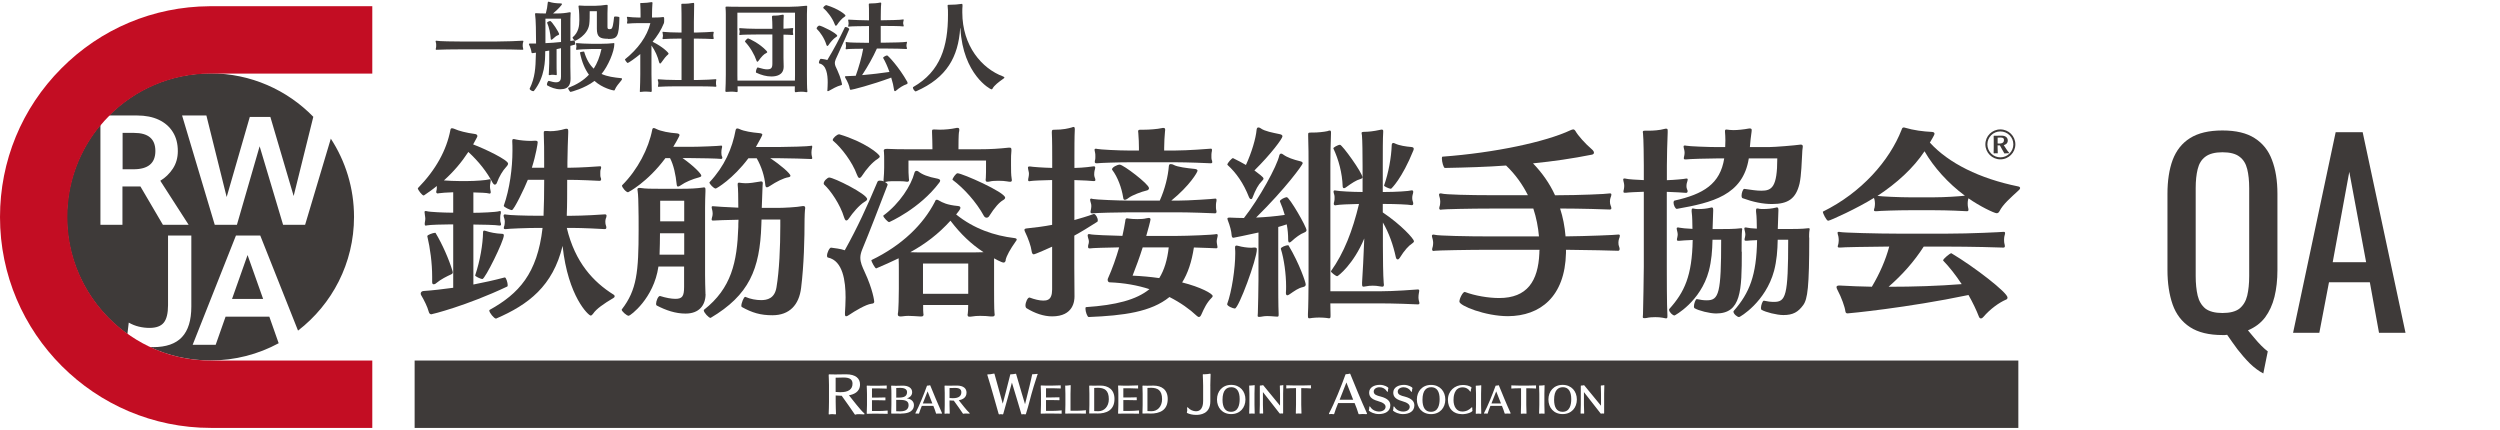
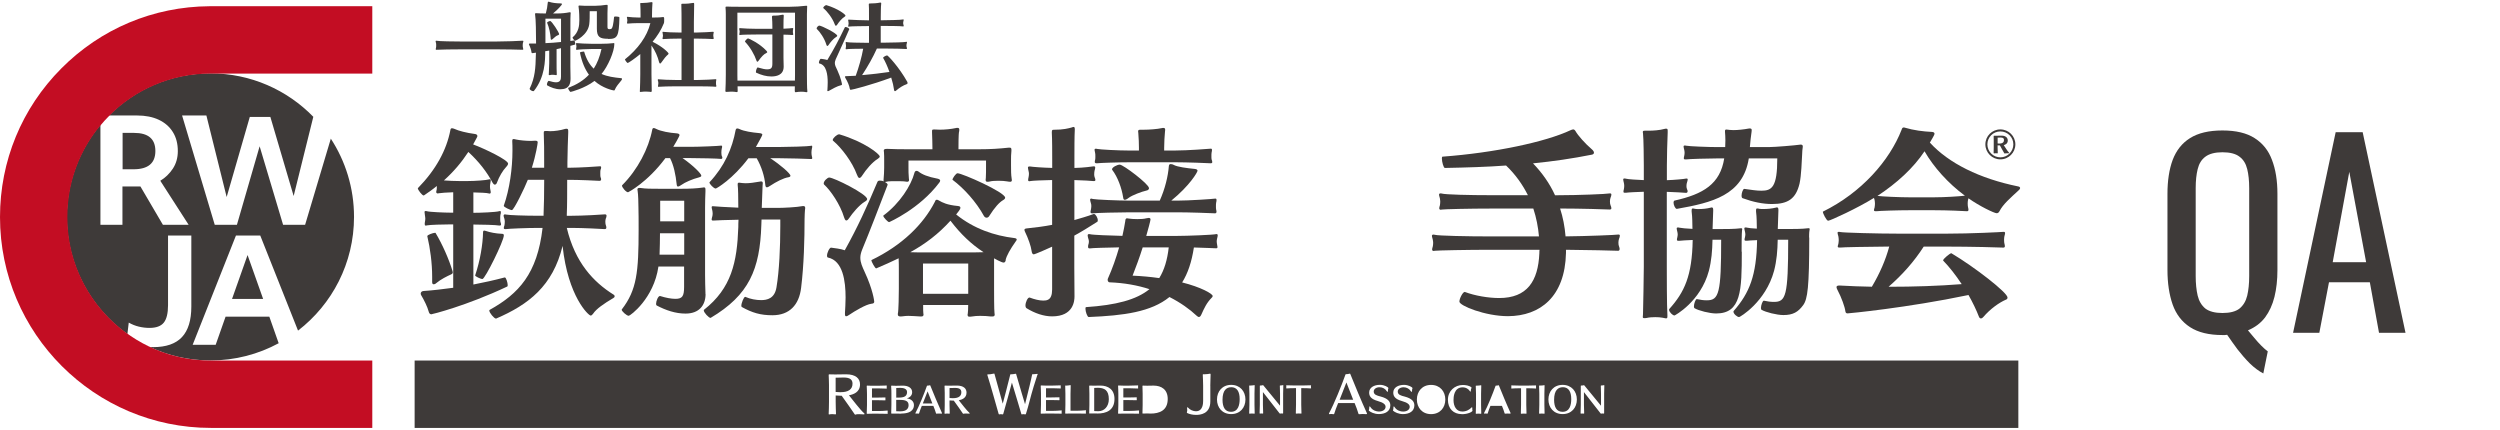
<svg xmlns="http://www.w3.org/2000/svg" width="646" height="111" viewBox="0 0 646 111" fill="none">
  <g clip-path="url(#clip0_32_2)">
    <path d="M85.49 35.81L78.84 58.09H73.15L67.09 37.8L61.22 58.09H55.49L47.05 29.84H53.33L58.57 50.91L64.55 30.21H69.86L75.88 50.65L80.96 30.18C74.22 23.26 64.81 18.96 54.39 18.96C43.97 18.96 34.86 23.12 28.14 29.84H35.4C37.58 29.84 39.46 30.21 41.03 30.95C42.6 31.69 43.82 32.75 44.67 34.13C45.53 35.5 45.95 37.15 45.95 39.05C45.95 40.76 45.52 42.27 44.67 43.57C43.81 44.87 42.73 45.92 41.42 46.71L48.74 58.08H42.09L36.29 48.19H31.64V58.08H25.95V32.22C20.54 38.67 17.27 46.98 17.27 56.06C17.27 68.56 23.46 79.6 32.92 86.32L33.27 83.36C34.09 83.83 34.95 84.18 35.87 84.4C36.79 84.62 37.7 84.73 38.62 84.73C40.35 84.73 41.59 84.28 42.32 83.37C43.05 82.47 43.42 80.96 43.42 78.85V60.86H49.44V79.22C49.44 82.76 48.63 85.39 47.01 87.12C45.39 88.84 42.9 89.7 39.56 89.7C39.26 89.7 38.96 89.66 38.66 89.65C43.44 91.89 48.76 93.14 54.38 93.14C60.76 93.14 66.76 91.53 72.01 88.69L69.59 81.82H58.29L55.73 89.1H49.78L60.97 60.86H67.25L77.01 85.43C85.81 78.65 91.48 68.01 91.48 56.04C91.48 48.56 89.26 41.61 85.46 35.79" fill="#3E3A39" />
    <path d="M40.15 39.02C40.15 35.9 38.32 34.34 34.65 34.34H31.68V43.74H34.5C38.27 43.74 40.15 42.17 40.15 39.02Z" fill="#3E3A39" />
    <path d="M59.96 77.24H67.99L63.97 65.9L59.96 77.24Z" fill="#3E3A39" />
    <path d="M54.2 19.02H54.48H96.2V1.61H54.38H54.11C39.64 1.71 26.04 7.42 15.84 17.69C5.62 27.96 0 41.6 0 56.09C0 86.13 24.44 110.57 54.48 110.57H96.2V93.16H54.48C34.04 93.16 17.41 76.53 17.41 56.09C17.41 35.65 33.92 19.16 54.2 19.02Z" fill="#C30D23" />
    <path d="M111.36 81.19C111.1 81.19 110.89 80.98 110.74 80.41C110.48 79.37 109.59 77.54 108.81 76.24C108.76 76.14 108.71 75.98 108.71 75.88C108.71 75.57 108.92 75.25 109.39 75.2C111.79 75.04 114.4 74.73 117.11 74.36V57.98H116.43C114.81 57.98 110.95 58.08 110.32 58.24C110.22 58.29 110.11 58.29 110.01 58.29C109.8 58.29 109.75 58.13 109.75 57.92C109.75 57.76 109.75 57.55 109.8 57.35C109.85 57.04 109.9 56.78 109.9 56.52C109.9 56.26 109.85 55.94 109.8 55.63C109.75 55.32 109.7 55 109.7 54.79C109.7 54.63 109.75 54.53 109.96 54.53C110.06 54.53 110.17 54.53 110.32 54.58C111 54.79 114.91 54.95 116.43 54.95H117.11V49.68C115.6 49.73 113.88 49.84 113.35 49.94C113.25 49.94 113.19 49.99 113.14 49.99C112.83 49.99 112.72 49.78 112.72 49.62C112.72 49.46 112.77 49.25 112.82 49.1C112.87 48.89 112.87 48.63 112.87 48.37V48.06C111.88 48.9 110.73 49.68 109.53 50.51H109.48C109.06 50.51 107.97 49.05 107.97 48.68V48.63C112.67 43.83 115.38 38.77 116.37 33.66C116.42 33.29 116.53 33.14 116.79 33.14C116.95 33.14 117.15 33.19 117.42 33.3C118.51 33.82 120.6 34.34 122.58 34.6C123.15 34.65 123.36 34.86 123.36 35.18C123.36 35.23 123.36 35.39 122.26 37.32C125.34 38.47 131.29 41.34 131.29 42.28C131.29 42.49 131.13 42.8 130.77 43.17C129.93 44.06 129 45.57 128.37 47.29C128.27 47.55 128.06 47.71 127.85 47.71C127.69 47.71 127.48 47.55 127.33 47.29C125.82 44.42 123.73 41.76 121.02 39.26C119.25 41.97 117.21 44.37 114.71 46.62C115.91 46.72 117.58 46.78 118.57 46.78H120.97C122.74 46.78 125.67 46.57 126.34 46.36C126.44 46.31 126.5 46.31 126.55 46.31C126.76 46.31 126.81 46.47 126.81 46.68C126.81 46.84 126.76 47.1 126.71 47.31C126.66 47.57 126.61 47.83 126.61 48.15C126.61 48.52 126.66 48.88 126.71 49.04C126.76 49.25 126.81 49.46 126.81 49.61C126.81 49.82 126.76 50.03 126.5 50.03C126.45 50.03 126.4 50.03 126.29 49.98C125.82 49.82 123.99 49.77 122.32 49.72V54.99C124.15 54.99 128.16 54.83 129 54.57C129.05 54.57 129.16 54.52 129.21 54.52C129.37 54.52 129.42 54.68 129.42 54.83C129.42 55.04 129.42 55.25 129.31 55.51C129.26 55.67 129.26 56.08 129.26 56.45C129.26 56.82 129.26 57.18 129.31 57.34C129.42 57.6 129.47 57.81 129.47 57.97C129.47 58.18 129.36 58.28 129.16 58.28H129C128.27 58.12 124.2 58.02 122.32 58.02V73.52C124.98 73 127.69 72.42 130.41 71.69H130.46C130.77 71.69 131.19 73.05 131.19 73.67C131.19 73.88 131.14 73.98 131.09 74.03C120.5 79.04 111.58 81.23 111.37 81.23M117 70.38C117 70.59 116.9 70.74 116.58 70.9C115.53 71.37 113.92 72.15 112.67 73.2C112.46 73.41 112.25 73.46 112.04 73.46C111.83 73.46 111.67 73.3 111.67 72.89V71.48C111.67 67.98 111.15 64.12 110.42 61.05V61C110.42 60.69 111.93 60.16 112.4 60.16C112.5 60.16 112.56 60.16 112.56 60.21C114.28 63.08 116 66.94 116.94 70.07C116.94 70.18 116.99 70.28 116.99 70.38M124.66 72.1C124.19 72.1 122.68 71.37 122.78 71.16C124.08 67.3 124.76 63.12 124.82 60.05C124.82 59.74 124.92 59.58 125.13 59.58C125.23 59.58 125.39 59.63 125.55 59.68C126.54 60.04 128.21 60.36 129.62 60.41C130.04 60.41 130.19 60.51 130.19 60.83C130.19 62.29 125.34 72.1 124.66 72.1ZM153.3 81.02C153.04 81.38 152.83 81.54 152.62 81.54C152.1 81.54 146.78 76.69 145.37 63.54C142.86 73.92 136.55 78.72 128.2 82.32H128.15C127.68 82.32 126.43 80.81 126.43 80.23C126.43 80.18 126.48 80.13 126.53 80.07C134.04 75.9 138.84 70.73 140.2 58.89H139.16C135.93 58.89 131.39 59.1 130.76 59.2H130.55C130.29 59.2 130.18 59.1 130.18 58.94C130.18 58.78 130.23 58.52 130.34 58.26C130.39 58 130.44 57.63 130.44 57.27C130.44 57.01 130.39 56.75 130.34 56.54C130.24 56.23 130.13 55.96 130.13 55.76C130.13 55.56 130.23 55.39 130.5 55.39C130.55 55.39 130.66 55.44 130.76 55.44C131.39 55.6 135.72 55.75 138.95 55.75H140.46V55.38C140.56 53.35 140.62 49.8 140.62 46.46H136.39C135.55 48.6 132.79 54.29 132.27 54.29C131.85 54.29 130.18 53.51 130.18 53.2V53.15C131.69 48.87 132.42 43.5 132.42 38.91C132.42 38.07 132.42 37.29 132.37 36.56V36.4C132.37 36.03 132.47 35.93 132.74 35.93C132.9 35.93 133.05 35.98 133.31 36.04C134.25 36.25 135.92 36.41 137.22 36.41C137.59 36.41 137.9 36.36 138.21 36.36H138.37C138.79 36.36 138.94 36.52 138.94 36.78C138.94 37.04 138.52 39.91 137.43 43.35H140.61V41.99C140.61 39.28 140.61 36.41 140.51 34.53V34.27C140.51 33.91 140.61 33.85 140.98 33.85H141.4C141.66 33.85 141.92 33.9 142.18 33.9C143.33 33.9 144.79 33.69 145.99 33.32C146.15 33.27 146.3 33.27 146.41 33.27C146.78 33.27 146.83 33.48 146.83 33.9V34.26C146.73 36.14 146.67 39.27 146.62 41.88V43.34H147.3C149.54 43.34 154.5 43.03 154.97 42.97H155.07C155.28 42.97 155.33 43.07 155.33 43.28C155.33 43.44 155.28 43.7 155.17 43.91C155.12 44.07 155.12 44.43 155.12 44.85C155.12 45.22 155.12 45.58 155.17 45.74C155.27 45.95 155.33 46.16 155.33 46.31C155.33 46.57 155.22 46.73 154.91 46.73C154.28 46.68 149.43 46.47 147.29 46.47H146.56C146.56 49.81 146.56 53.25 146.46 55.34V55.76H147.5C150.53 55.76 155.85 55.45 156.26 55.39H156.36C156.62 55.39 156.73 55.55 156.73 55.76C156.73 56.02 156.63 56.28 156.52 56.54C156.47 56.75 156.42 57.01 156.42 57.27C156.42 57.63 156.47 57.95 156.52 58.1C156.62 58.36 156.68 58.57 156.68 58.78C156.68 59.04 156.58 59.2 156.26 59.2H156.21C155.58 59.15 150.47 58.89 147.71 58.89H146.46C148.6 67.86 153.35 72.87 158.51 76.11C158.72 76.21 158.82 76.37 158.82 76.58C158.82 76.74 158.72 76.89 158.51 77C156.11 78.41 154.08 79.82 153.29 81.02" fill="#3E3A39" />
    <path d="M182.32 75.97C182.32 78.89 180.65 81.03 177.15 81.03C174.54 81.03 172.09 80.19 169.69 78.94C169.59 78.89 169.53 78.73 169.53 78.52C169.53 77.79 170.05 76.49 170.52 76.49H170.57C172.08 76.96 173.44 77.22 174.53 77.22C176.31 77.22 176.77 76.54 176.77 74.14V68.87H170.14C168.94 77.17 162.84 81.6 162.47 81.6C161.9 81.6 160.64 80.4 160.64 80.03C160.64 79.98 160.69 79.93 160.69 79.93C164.55 74.92 165.02 70.28 165.02 59.32C165.02 57.08 165.02 54.94 164.97 53.48C164.97 52.54 164.92 50.25 164.76 49.3C164.76 49.2 164.71 49.09 164.71 48.99C164.71 48.68 164.87 48.57 165.18 48.57H165.49C166.95 48.78 168.15 48.78 170.29 48.78H176.13C178.37 48.78 180.04 48.68 181.56 48.47C181.66 48.47 181.77 48.42 181.87 48.42C182.24 48.42 182.29 48.58 182.29 49.05V49.47C182.24 50.57 182.19 52.29 182.19 53.7V70.97C182.19 72.33 182.24 74.36 182.29 75.72V75.98L182.32 75.97ZM186.65 40.75C186.65 40.96 186.55 41.06 186.34 41.06H186.24C185.67 40.96 180.6 40.85 178.46 40.85H176.37C179.29 42.89 181.22 44.92 181.22 45.39C181.22 45.6 181.06 45.7 180.7 45.81C178.87 46.28 177 47.11 176.06 47.79C175.69 48.05 175.38 48.21 175.22 48.21C174.96 48.21 174.91 48 174.86 47.69C174.6 45.13 174.08 42.68 173.14 40.86H171.94C167.3 47.12 162.34 49.68 162.29 49.68C161.77 49.68 160.72 48.43 160.72 47.96C160.72 47.927 160.737 47.893 160.77 47.86C164.79 43.84 167.61 38.36 168.54 33.51C168.59 33.25 168.7 33.09 168.91 33.09C169.07 33.09 169.28 33.14 169.54 33.3C170.74 33.93 173.09 34.34 174.81 34.45C175.38 34.5 175.59 34.66 175.59 34.92C175.59 35.23 174.08 37.79 173.97 37.94H178.46C180.7 37.94 185.71 37.73 186.29 37.63H186.39C186.55 37.63 186.6 37.73 186.6 37.89C186.6 38.05 186.55 38.26 186.5 38.41C186.45 38.67 186.4 39.04 186.4 39.4C186.4 39.76 186.45 40.13 186.5 40.29C186.6 40.45 186.66 40.6 186.66 40.76M176.8 60.27H170.54C170.54 62.1 170.49 63.97 170.43 65.8H176.8V60.27ZM176.8 51.87H170.59V57.19H176.8V51.87ZM207.9 56.62C207.9 61.58 207.74 68.52 207.01 74.36C206.49 78.8 203.98 81.46 199.6 81.46C196.52 81.46 194.38 80.83 191.67 79.32C191.62 79.27 191.56 79.16 191.56 79.01C191.56 78.33 192.19 76.71 192.55 76.71H192.6C193.9 77.29 195.42 77.55 196.67 77.55C198.24 77.55 200.17 77.13 200.64 74.26C201.37 69.93 201.63 63.83 201.63 58.4V56.73H196.78L196.73 58.14C196.36 69.62 193.55 76.25 183.63 82.14H183.58C183.16 82.14 181.86 80.78 181.86 80.21C181.86 80.16 181.86 80.1 181.91 80.05C189.01 74.47 190.47 67.74 190.78 58.66C190.78 58.19 190.78 57.57 190.83 56.78C188.01 56.83 184.72 56.94 184.36 56.99H184.2C183.99 56.99 183.89 56.89 183.89 56.68C183.89 56.47 183.99 56.21 184.05 55.95C184.1 55.79 184.15 55.48 184.15 55.22C184.15 54.91 184.1 54.54 184.05 54.33C184 54.07 183.89 53.81 183.89 53.55C183.89 53.39 183.94 53.29 184.15 53.29H184.31C184.57 53.34 188.01 53.55 190.78 53.66C190.78 51.1 190.73 48.49 190.62 47.82V47.56C190.62 47.3 190.72 47.2 190.99 47.2C191.15 47.2 191.46 47.25 191.82 47.3C192.08 47.3 192.34 47.35 192.66 47.35C193.65 47.35 194.9 47.19 196.31 46.93C196.47 46.88 196.57 46.88 196.68 46.88C196.99 46.88 197.1 47.04 197.1 47.35C197.1 47.51 197.05 47.72 197.05 47.98C197 48.76 196.95 51.27 196.84 53.72H200.96C202.37 53.72 205.86 53.56 207.43 53.25H207.64C207.9 53.25 208.06 53.41 208.06 53.72V53.82C207.96 54.34 207.9 56.27 207.9 56.64M209.88 40.83C209.88 40.99 209.83 41.09 209.62 41.09H209.52C208.95 41.04 203.31 40.88 201.17 40.88H199.03C201.74 42.65 204.25 44.85 204.25 45.42C204.25 45.58 204.09 45.73 203.78 45.79C202.42 46 200.55 46.99 198.98 48.03C198.61 48.29 198.35 48.4 198.14 48.4C197.93 48.4 197.83 48.24 197.77 47.88C197.56 45.53 196.78 43.08 195.53 40.89H193.39C189.37 46.26 185.15 48.72 184.94 48.72C184.42 48.72 183.32 47.52 183.32 47.16C183.32 47.11 183.37 47.06 183.37 47.06C187.18 42.99 189.21 38.4 190.1 33.55C190.15 33.39 190.26 33.19 190.52 33.19C190.68 33.19 190.83 33.24 191.09 33.35C192.24 33.92 194.38 34.24 196.15 34.39C196.78 34.44 196.99 34.6 196.99 34.81C196.99 35.02 196.1 36.58 195.32 37.99H201.16C203.4 37.99 208.99 37.83 209.56 37.68C209.61 37.68 209.66 37.63 209.72 37.63C209.82 37.63 209.88 37.73 209.88 37.89C209.88 38.05 209.83 38.31 209.78 38.46C209.73 38.72 209.68 39.09 209.68 39.45C209.68 39.81 209.73 40.13 209.78 40.34C209.83 40.55 209.88 40.71 209.88 40.86" fill="#3E3A39" />
    <path d="M219.42 56.35C219.11 56.82 218.9 56.97 218.69 56.97C218.38 56.97 218.22 56.5 218.12 56.19C217.13 52.85 214.62 49.2 212.95 47.69C212.85 47.59 212.85 47.48 212.85 47.38C212.85 46.75 213.84 45.87 214.26 45.87C215.46 45.87 224.07 50.15 224.07 51.45C224.07 51.66 223.91 51.87 223.44 52.13C222.03 52.97 220.26 55.1 219.42 56.36M261.47 46.5C261.47 46.87 261.31 46.97 261 46.97C260.79 46.97 260.53 46.92 260.22 46.87C259.75 46.77 258.86 46.71 257.98 46.71C257.1 46.71 256.21 46.76 255.68 46.92C255.47 46.97 255.31 46.97 255.16 46.97C254.79 46.97 254.69 46.81 254.69 46.45C254.69 46.29 254.74 46.14 254.74 45.93C254.79 45.04 254.79 44.1 254.79 43.11V41.49H234.75V43.26C234.75 43.99 234.75 45.14 234.85 46.08C234.85 46.24 234.9 46.39 234.9 46.5C234.9 46.76 234.8 46.97 234.38 46.97C234.28 46.97 234.17 46.92 234.01 46.92C233.49 46.82 232.45 46.82 231.45 46.82C230.67 46.82 229.94 46.82 229.52 46.87C229.15 46.92 228.89 47.03 228.68 47.03C229.05 47.24 229.36 47.5 229.36 47.71V47.76C226.85 54.28 224.77 59.71 222.78 64.51C222.47 65.29 222.31 65.97 222.31 66.6C222.31 67.85 222.83 68.95 223.4 70.2C225.59 74.89 225.9 77.82 225.9 77.92C225.9 78.23 225.8 78.44 225.17 78.49C223.76 78.65 220.89 80.37 219.43 81.36C219.07 81.62 218.81 81.73 218.65 81.73C218.39 81.73 218.34 81.47 218.34 81.16V80.79C218.39 79.8 218.5 78.39 218.5 76.88C218.5 72.65 217.82 67.38 213.96 66.55C213.75 66.5 213.7 66.34 213.7 66.08C213.7 65.3 214.33 63.99 214.74 63.99C215.52 64.09 217.3 64.3 218.29 64.67C221.58 58.77 224.03 53.4 226.74 46.98C226.84 46.72 227.11 46.67 227.37 46.67C227.68 46.67 228.05 46.72 228.36 46.88C228.31 46.78 228.31 46.67 228.31 46.46C228.41 45.26 228.47 44.32 228.47 43.33V41.5C228.47 40.82 228.47 39.78 228.42 39.36C228.42 39.2 228.37 39.1 228.37 38.94C228.37 38.63 228.53 38.47 229.15 38.47H229.36C231.55 38.57 232.33 38.57 236.14 38.57H240.94V38.31C240.94 37.22 240.89 35.49 240.84 34.24V33.88C240.84 33.57 240.89 33.46 241.31 33.46H241.57C241.93 33.46 242.35 33.51 242.82 33.51C244.23 33.51 245.8 33.35 246.99 33.09C247.15 33.04 247.3 33.04 247.41 33.04C247.78 33.04 247.88 33.2 247.88 33.51C247.88 33.67 247.88 33.82 247.83 34.03C247.78 34.13 247.67 34.76 247.67 38.36V38.57H252.84C256.13 38.57 258.21 38.41 260.67 38.15H260.88C261.19 38.15 261.35 38.25 261.35 38.67V38.98C261.25 39.97 261.25 40.65 261.25 41.12V42.74C261.25 43.89 261.25 45.19 261.41 46.13C261.41 46.29 261.46 46.39 261.46 46.5M222.8 45.35C222.49 45.82 222.28 45.98 222.07 45.98C221.76 45.98 221.6 45.51 221.44 45.15C220.24 41.86 217.47 38.21 215.28 36.38C215.23 36.33 215.18 36.28 215.18 36.17C215.18 35.7 216.28 34.71 216.8 34.71H216.9C223.37 36.64 227.33 39.82 227.33 40.45C227.33 40.61 227.17 40.81 226.76 41.08C225.46 41.86 223.79 43.79 222.79 45.36M259.89 67.22C259.79 67.69 259.58 67.85 259.32 67.85C258.8 67.85 256.87 66.75 256.87 66.75V74.53C256.87 75.83 256.87 80.16 256.98 80.89C256.98 81.05 257.03 81.15 257.03 81.26C257.03 81.63 256.87 81.78 256.4 81.78H256.03C255.25 81.68 254.26 81.62 253.27 81.62C252.54 81.62 251.76 81.67 251.18 81.78C250.92 81.83 250.71 81.83 250.55 81.83C250.18 81.83 250.03 81.73 250.03 81.36C250.03 81.26 250.03 81.15 250.08 81C250.13 80.69 250.18 79.8 250.18 78.81H238.54C238.54 79.8 238.54 80.69 238.59 80.95C238.59 81.05 238.64 81.16 238.64 81.26C238.64 81.63 238.48 81.78 238.01 81.78H237.85C236.81 81.73 235.66 81.62 234.72 81.62C234.2 81.62 233.73 81.67 233.36 81.72C233.1 81.77 232.89 81.77 232.68 81.77C232.21 81.77 232 81.61 232 81.25V81.09C232.21 80.25 232.26 75.98 232.26 74.62V69.61C232.26 68.98 232.26 67.78 232.21 66.74C230.38 67.63 228.51 68.46 226.42 69.35C226.16 69.45 225.17 67.63 225.17 67.26V67.21C233.1 63.4 238.58 57.97 241.55 52.18C241.65 51.97 241.71 51.61 242.07 51.61C242.23 51.61 242.38 51.66 242.64 51.82C243.53 52.34 244.73 52.97 247.54 53.23C248.01 53.28 248.17 53.44 248.17 53.7C248.17 53.91 248.01 54.17 247.8 54.48C247.54 54.79 247.28 55.11 247.07 55.42C251.66 59.12 256.93 60.9 262.15 61.52C262.57 61.57 262.72 61.73 262.72 61.89C262.72 62.05 262.56 62.26 262.41 62.46C261.11 64.29 260.06 66.11 259.85 67.21M229.75 57.4C229.44 57.4 228.24 56.15 228.24 55.78C228.24 55.73 228.24 55.68 228.29 55.68C232.52 52.55 235.44 47.9 236.27 44.72C236.37 44.3 236.58 44.15 236.84 44.15C237 44.15 237.15 44.2 237.31 44.31C238.3 45.09 239.66 45.67 242.37 46.19C242.73 46.29 242.94 46.45 242.94 46.66C242.94 46.87 242.84 47.03 242.68 47.23C237.62 53.96 229.79 57.4 229.74 57.4M245.6 57.03C242.47 60.47 239.18 62.98 235.22 65.17C236.32 65.22 237.52 65.22 238.98 65.22H249.52C251.45 65.22 252.96 65.22 254.16 65.17C251.03 63.13 248.26 60.53 245.6 57.03ZM250.19 68.09H238.5V75.92H250.19V68.09ZM255.62 55.83C255.46 56.09 255.2 56.25 254.94 56.25C254.68 56.25 254.42 56.09 254.26 55.83C252.28 52.18 249.04 48.63 246.17 46.49L246.12 46.44C246.12 46.07 247.01 44.77 247.42 44.77C248.62 44.77 259.73 49.67 259.73 51.08C259.73 51.29 259.57 51.5 259.21 51.71C258.27 52.23 257.02 53.59 255.61 55.83" fill="#3E3A39" />
    <path d="M277.6 60.89V69.13C277.6 72.05 277.65 75.34 277.65 76.59C277.65 77.68 277.44 81.75 271.86 81.75C269.72 81.75 267.42 80.97 265.29 79.66C265.08 79.56 264.98 79.24 264.98 78.93C264.98 78.09 265.55 76.89 265.97 76.89H266.07C267.32 77.36 268.58 77.67 269.57 77.67C270.04 77.67 270.46 77.62 270.77 77.46C271.5 77.15 271.87 76.26 271.87 74.8V63.74C271.3 64 267.49 65.72 267.12 65.72C266.86 65.72 266.65 65.51 266.55 64.78C266.44 63.74 265.66 61.49 264.88 59.93C264.77 59.72 264.72 59.51 264.72 59.41C264.72 59.05 265.09 59.05 265.56 58.99C267.6 58.78 269.68 58.52 271.87 58.1V46.52C269.36 46.57 266.86 46.68 266.29 46.78C266.19 46.83 266.08 46.83 265.98 46.83C265.72 46.83 265.67 46.67 265.67 46.52C265.67 46.31 265.72 46.05 265.78 45.79C265.83 45.53 265.88 45.21 265.88 44.9C265.88 44.64 265.83 44.38 265.78 44.22C265.73 43.91 265.62 43.59 265.62 43.33C265.62 43.12 265.73 43.02 265.99 43.02H266.2C266.77 43.12 269.33 43.33 271.89 43.39V41.09C271.89 39.58 271.89 35.92 271.79 34.31V34.15C271.79 33.58 271.95 33.53 272.26 33.53C274.87 33.53 276.07 33.16 276.85 32.96C277.11 32.86 277.32 32.8 277.42 32.8C277.63 32.8 277.73 32.96 277.73 33.43C277.63 35.31 277.63 38.54 277.63 40.32V43.4C280.08 43.35 282.22 43.03 282.59 42.98H282.69C282.95 42.98 283 43.14 283 43.35C283 43.56 282.9 43.87 282.84 44.08C282.78 44.29 282.74 44.7 282.74 45.12C282.74 45.33 282.79 45.59 282.84 45.75C282.94 46.01 283.05 46.27 283.05 46.48C283.05 46.69 282.95 46.79 282.68 46.79H282.52C281.95 46.74 279.96 46.58 277.62 46.53V56.86C279.24 56.39 280.91 55.92 282.63 55.29H282.68C283.1 55.29 283.67 56.28 283.67 56.91C283.67 57.12 283.62 57.28 283.51 57.33C281.37 58.69 279.44 59.89 277.61 60.88M314.6 63.8C314.6 64.01 314.55 64.16 314.29 64.16H314.24C313.93 64.11 311.16 64.06 308.5 63.95C307.93 67.71 306.93 70.63 305.47 72.98C310.27 74.18 313.35 75.9 313.35 76.48C313.35 76.64 313.3 76.79 313.09 76.95C311.79 78.25 311.16 79.66 310.43 81.28C310.22 81.75 310.01 81.91 309.8 81.91C309.59 81.91 309.43 81.75 309.23 81.6C307.4 79.88 305.06 78.21 302.19 76.75C297.44 80.61 290.4 81.55 281.32 81.92C280.95 81.92 280.48 80.51 280.48 79.78C280.48 79.52 280.53 79.36 280.64 79.36C288.36 78.84 293.63 77.48 297.02 74.72C293.99 73.73 290.55 73.1 286.69 72.95C286.43 72.95 286.22 72.64 286.22 72.32C286.22 72.22 286.22 72.11 286.27 72.01C287.42 69.45 288.41 66.64 289.19 63.92C286.22 63.97 282.09 64.08 281.73 64.18H281.52C281.21 64.18 281.16 64.02 281.16 63.76C281.16 63.6 281.16 63.45 281.21 63.29C281.31 62.98 281.37 62.72 281.37 62.46C281.37 62.15 281.32 61.89 281.21 61.62C281.16 61.41 281.05 61.1 281.05 60.84C281.05 60.63 281.16 60.48 281.42 60.48C281.47 60.48 281.58 60.48 281.73 60.53C282.15 60.69 286.95 60.89 290.03 60.95C290.34 59.54 290.6 58.29 290.76 57.19C290.81 56.77 290.81 56.41 291.28 56.41C291.33 56.41 291.44 56.46 291.54 56.46C292.17 56.56 293 56.62 293.89 56.62C294.78 56.62 295.61 56.57 296.19 56.41C296.45 56.36 296.66 56.31 296.82 56.31C297.19 56.31 297.29 56.47 297.29 56.73C297.29 56.99 296.61 59.55 296.19 60.96H304.12C306.68 60.96 313.56 60.7 314.29 60.49H314.4C314.61 60.49 314.66 60.65 314.66 60.85C314.66 61.05 314.56 61.37 314.5 61.63C314.45 61.89 314.4 62.15 314.4 62.36C314.4 62.67 314.45 62.93 314.5 63.2C314.55 63.41 314.6 63.67 314.6 63.83M314.34 54.7C314.34 54.96 314.24 55.12 313.98 55.12H313.88C313.2 55.07 307.15 54.86 304.28 54.86H291.92C289 54.86 283.1 55.02 282.42 55.12H282.16C281.85 55.12 281.79 54.96 281.79 54.75C281.79 54.59 281.84 54.38 281.89 54.18C281.94 53.92 282 53.55 282 53.24C282 52.93 281.95 52.66 281.89 52.51C281.84 52.25 281.68 51.88 281.68 51.62C281.68 51.46 281.78 51.31 281.99 51.31C282.09 51.31 282.25 51.36 282.41 51.42C283.09 51.58 288.98 51.84 291.91 51.84H299.68C301.04 48.81 301.82 45.58 302.03 42.92C302.08 42.56 302.19 42.4 302.5 42.4C302.71 42.4 303.02 42.45 303.39 42.66C304.28 43.13 306.62 43.44 308.71 43.65C309.28 43.7 309.44 43.91 309.44 44.12C309.44 44.49 307.41 47.98 302.66 51.84H304.28C307.15 51.84 313.46 51.42 313.99 51.32H314.09C314.3 51.32 314.35 51.48 314.35 51.74C314.35 51.95 314.3 52.16 314.25 52.37C314.2 52.63 314.2 53 314.2 53.31C314.2 53.62 314.2 53.94 314.25 54.15C314.3 54.36 314.35 54.57 314.35 54.72M313.26 41.83C313.26 42.04 313.16 42.19 312.89 42.19H312.79C312.16 42.14 306.69 41.93 303.76 41.93H291.92C289 41.93 284.2 42.09 283.52 42.19H283.31C283 42.19 282.89 42.03 282.89 41.83C282.89 41.63 282.94 41.41 282.99 41.25C283.04 41.04 283.04 40.78 283.04 40.47C283.04 40.1 283.04 39.74 282.99 39.58C282.99 39.32 282.83 39.01 282.83 38.74C282.83 38.53 282.93 38.43 283.14 38.43C283.24 38.43 283.35 38.43 283.5 38.48C284.18 38.64 288.98 38.9 291.9 38.9H294.3V38.17C294.3 37.02 294.25 35.82 294.14 34.41C294.14 34.25 294.09 34.1 294.09 33.94C294.09 33.63 294.25 33.52 294.66 33.52H295.49C296.95 33.52 299.09 33.36 300.24 33.1C300.4 33.05 300.5 33.05 300.61 33.05C300.97 33.05 301.08 33.21 301.08 33.57C301.08 33.73 301.03 33.88 301.03 34.04C300.93 34.98 300.82 36.96 300.82 38.21V38.89H303.79C306.71 38.89 312.4 38.47 312.82 38.42H312.92C313.13 38.42 313.18 38.58 313.18 38.73C313.18 38.94 313.13 39.2 313.08 39.41C313.03 39.62 313.03 39.98 313.03 40.35C313.03 40.72 313.03 41.03 313.08 41.19C313.18 41.45 313.24 41.66 313.24 41.82M296.91 48.6C296.91 48.91 296.65 49.18 296.28 49.23C294.92 49.54 292.63 50.43 291.74 51.06C291.22 51.48 290.85 51.63 290.64 51.63C290.38 51.63 290.27 51.42 290.22 51C289.85 48.6 288.81 45.73 287.4 43.9C287.35 43.85 287.35 43.8 287.35 43.74C287.35 43.22 288.71 42.54 289.33 42.54C290.27 42.54 296.89 47.6 296.89 48.59M295.27 63.93C294.49 66.43 293.5 69.09 292.66 71.23C295.01 71.33 297.3 71.54 299.55 71.86C300.85 69.77 301.64 67.16 302 63.93H295.27Z" fill="#3E3A39" />
-     <path d="M319.08 79.72C318.61 79.72 317.1 79.09 317.1 78.62V78.57C318.3 75.33 319.19 69.28 319.19 65.53C319.19 65.06 319.19 64.64 319.14 64.23V63.97C319.14 63.66 319.19 63.45 319.56 63.45C319.66 63.45 319.82 63.5 320.03 63.55C320.87 63.81 322.33 64.02 323.37 64.02C323.58 64.02 323.79 63.97 323.94 63.97H324.25C324.62 63.97 324.77 64.07 324.77 64.44C324.77 66.94 320.07 79.73 319.08 79.73M324.14 44.04C325.29 44.93 326.49 45.76 326.49 46.13C326.49 46.34 326.33 46.55 325.97 46.91C325.19 47.69 324.46 48.94 323.62 51.14C323.57 51.35 323.41 51.45 323.25 51.45C323.09 51.45 322.88 51.29 322.73 50.93C321.32 47.33 319.44 44.67 317.2 42.63C317.15 42.63 317.15 42.58 317.15 42.53C317.15 42.11 318.4 40.76 318.61 40.86C319.91 41.49 320.96 42.06 321.95 42.63C323.41 39.45 324.51 35.8 324.71 33.5C324.76 33.19 324.87 32.93 325.13 32.93C325.29 32.93 325.55 32.98 325.81 33.19C326.85 33.92 328.84 34.28 330.61 34.65C331.18 34.75 331.39 34.96 331.39 35.22C331.39 35.8 328.47 39.76 324.14 44.04ZM337.6 59.48C337.6 59.69 337.5 59.9 336.97 60.11C336.08 60.42 334.73 61.41 333.79 62.3C333.53 62.56 333.32 62.66 333.17 62.66C332.91 62.66 332.86 62.24 332.86 61.88C332.86 60.68 332.76 59.32 332.49 57.97C331.76 58.23 331.03 58.44 330.3 58.65V72.48C330.3 74.25 330.3 79.16 330.4 81.04V81.3C330.4 81.72 330.35 81.82 330.04 81.82C329.88 81.82 329.62 81.77 329.26 81.77C328.69 81.72 328.06 81.67 327.43 81.67C326.96 81.67 326.44 81.72 325.92 81.83C325.66 81.88 325.5 81.88 325.35 81.88C325.04 81.88 324.98 81.78 324.98 81.57C324.98 81.41 325.03 81.15 325.03 80.84C325.08 79.22 325.19 74.48 325.19 72.39V60.08C322.58 60.65 318.88 61.44 318.72 61.44C318.46 61.44 318.3 61.28 318.25 60.76C318.2 59.77 317.83 58.36 317.26 56.9C317.21 56.74 317.16 56.59 317.16 56.54C317.16 56.28 317.37 56.23 317.63 56.23H317.94C319.09 56.28 320.24 56.33 321.44 56.33C325.35 51.37 330 42.92 330.57 40.16C330.62 39.95 330.78 39.69 331.04 39.69C331.2 39.69 331.41 39.79 331.61 39.95C332.6 40.68 334.22 41.25 335.99 41.67C336.46 41.77 336.62 41.98 336.62 42.19C336.62 42.56 332.29 48.61 324.57 56.22C326.92 56.12 329.42 55.91 331.98 55.54C331.61 54.29 331.2 53.09 330.73 52.04V51.99C330.73 51.57 332.09 50.95 332.5 50.95C333.18 50.95 337.61 58.57 337.61 59.51M337.4 73.49C337.4 73.8 337.24 74.06 336.72 74.17C335.47 74.43 334.53 75.16 333.22 76.05C332.96 76.21 332.8 76.31 332.65 76.31C332.39 76.31 332.28 76.05 332.28 75.74V75.58C332.33 75.11 332.33 74.59 332.33 74.01C332.33 70.88 331.81 66.97 330.97 64.31V64.26C330.97 63.84 332.33 63.37 332.8 63.37C332.9 63.37 332.96 63.37 332.96 63.42C335.83 68.22 337.4 73.02 337.4 73.49ZM366.77 78.34C366.77 78.55 366.67 78.65 366.4 78.65H366.3C365.62 78.6 360.09 78.39 356.39 78.39H343.76C343.76 79.75 343.81 80.84 343.81 81.26V81.63C343.81 82.1 343.76 82.25 343.39 82.25C343.23 82.25 343.02 82.2 342.71 82.15C342.24 82.1 341.56 82.05 340.88 82.05C340.2 82.05 339.58 82.1 339.11 82.15C338.75 82.2 338.54 82.25 338.33 82.25C338.02 82.25 337.97 82.09 337.97 81.57V81.15C338.07 79.79 338.13 74.68 338.13 72.7V42.7C338.13 41.08 338.13 37.38 338.03 35.08V34.77C338.03 34.3 338.08 34.25 338.92 34.25H339.39C340.49 34.25 342.1 34.09 342.99 33.89C343.25 33.79 343.46 33.73 343.62 33.73C343.83 33.73 343.93 33.89 343.93 34.2V34.36C343.83 36.55 343.77 40.78 343.77 42.5V75.27H356.4C360.11 75.27 365.84 74.85 366.26 74.8H366.42C366.68 74.8 366.73 74.96 366.73 75.17C366.73 75.33 366.68 75.59 366.63 75.79C366.58 76.05 366.53 76.47 366.53 76.83C366.53 77.14 366.58 77.46 366.63 77.67C366.68 77.93 366.79 78.14 366.79 78.35M365.38 62.28C365.38 62.49 365.22 62.7 364.91 62.9C363.97 63.53 362.98 64.57 361.67 66.66C361.51 66.92 361.36 67.03 361.15 67.03C360.94 67.03 360.79 66.87 360.68 66.46C360 63.28 358.91 60.2 357.34 57.49V63.54C357.34 66.46 357.39 71.31 357.55 73.09C357.55 73.3 357.6 73.45 357.6 73.56C357.6 73.93 357.5 74.08 357.13 74.08C356.97 74.08 356.77 74.03 356.45 73.98C355.98 73.88 355.36 73.82 354.73 73.82C354.1 73.82 353.48 73.87 353.01 73.98C352.75 74.03 352.54 74.08 352.38 74.08C352.02 74.08 351.96 73.92 351.96 73.4V72.98C352.06 71.57 352.43 65 352.53 61.61C349.76 68.29 345.75 71.37 345.54 71.37C345.17 71.37 343.92 70.38 343.92 70.12V70.07C347.31 65.32 349.5 59.64 351.17 52.7C348.61 52.75 346.06 52.86 345.33 53.01C345.23 53.01 345.12 53.06 345.07 53.06C344.76 53.06 344.65 52.9 344.65 52.64C344.65 52.48 344.7 52.33 344.75 52.12C344.85 51.81 344.85 51.44 344.85 51.13C344.85 50.76 344.85 50.45 344.75 50.24C344.65 49.93 344.59 49.72 344.59 49.51C344.59 49.3 344.69 49.2 344.95 49.2C345 49.2 345.16 49.25 345.26 49.25C346.04 49.41 349.38 49.61 352.09 49.61V42.93C352.09 39.85 352.04 36.15 351.93 35C351.88 34.74 351.83 34.53 351.83 34.37C351.83 34.16 351.99 34.06 352.67 34.06C353.4 34.06 354.81 33.96 356.69 33.54C356.85 33.49 356.95 33.49 357.05 33.49C357.36 33.49 357.42 33.65 357.42 33.86V34.12C357.31 35.58 357.31 39.49 357.31 42.62V49.61H357.83C360.54 49.61 364.09 49.4 364.77 49.19H364.87C365.08 49.19 365.18 49.35 365.18 49.61C365.18 49.82 365.08 50.13 365.02 50.34C364.96 50.55 364.92 50.86 364.92 51.18C364.92 51.44 364.97 51.7 365.02 51.91C365.12 52.12 365.18 52.38 365.18 52.59C365.18 52.85 365.08 53.01 364.82 53.01H364.72C364.04 52.85 360.54 52.7 357.88 52.7H357.31V54.89C362.06 58.07 365.35 61.72 365.35 62.3M352.05 45.81C352.05 46.02 351.84 46.18 351.48 46.28C350.49 46.54 349.29 47.32 347.78 48.42C347.62 48.52 347.47 48.63 347.31 48.63C347.1 48.63 346.94 48.47 346.94 48.11C346.84 44.77 345.9 41.22 344.54 38.35C344.44 38.14 345.74 37.41 346.26 37.41C346.83 37.41 352.05 44.66 352.05 45.81ZM359.41 48.78C358.99 48.78 357.58 48.15 357.64 47.94C358.79 44.71 359.52 40.64 359.62 37.51C359.62 37.15 359.78 36.94 360.04 36.94C360.14 36.94 360.3 36.99 360.51 37.1C361.61 37.62 363.33 37.88 364.74 37.99C365.16 38.04 365.31 38.2 365.31 38.46C365.31 38.62 365.26 38.72 365.21 38.88C362.29 46.13 359.52 48.79 359.42 48.79" fill="#3E3A39" />
    <path d="M418.48 64.44C418.48 64.65 418.38 64.8 418.12 64.8H418.01C417.39 64.75 409.98 64.59 404.65 64.54V65.37C404.39 76.69 397.97 81.65 389.68 81.7C383.78 81.7 377.11 78.99 377.11 77.94C377.11 77.11 378 75.44 378.47 75.44H378.52C381.13 76.43 384.62 77.01 387.39 77.01C394.59 77.01 397.46 72.68 397.77 65.43C397.77 65.12 397.77 64.86 397.82 64.54H385.19C379.35 64.54 371.31 64.7 370.74 64.8C370.64 64.8 370.53 64.85 370.48 64.85C370.17 64.85 370.06 64.69 370.06 64.43C370.06 64.22 370.16 63.96 370.22 63.75C370.27 63.49 370.33 63.12 370.33 62.76C370.33 62.5 370.28 62.19 370.22 61.87C370.17 61.61 370.01 61.24 370.01 60.93C370.01 60.77 370.11 60.62 370.38 60.62C370.48 60.62 370.59 60.62 370.75 60.67C371.64 60.93 379.25 61.09 385.2 61.09H397.67C397.46 58.69 396.99 56.24 396.21 53.89H385.57C379.73 53.89 373.15 54.05 372.58 54.15C372.48 54.15 372.37 54.2 372.32 54.2C372.01 54.2 371.9 54.04 371.9 53.78C371.9 53.57 372 53.31 372.06 53.1C372.11 52.84 372.16 52.47 372.16 52.11C372.16 51.85 372.11 51.54 372.06 51.22C372.01 50.96 371.85 50.59 371.85 50.28C371.85 50.12 371.96 49.97 372.22 49.97C372.32 49.97 372.43 49.97 372.58 50.02C373.47 50.28 379.62 50.44 385.57 50.44H394.81C393.45 47.73 391.63 45.12 389.17 42.77C384.16 43.14 378.94 43.29 373.36 43.4C373 43.4 372.58 41.78 372.58 40.95C372.58 40.69 372.63 40.48 372.74 40.48C386.2 39.49 399.4 36.67 405.82 33.65C406.08 33.55 406.29 33.44 406.5 33.44C406.71 33.44 406.92 33.54 407.13 33.91C407.71 34.96 409.58 37.09 411.36 38.61C411.73 38.92 411.88 39.24 411.88 39.45C411.88 39.71 411.67 39.92 411.31 39.97C406.35 40.96 401.35 41.69 396.13 42.21C398.48 44.66 400.41 47.37 401.82 50.45H402.6C407.82 50.45 415.23 50.14 415.91 49.98H416.07C416.28 49.98 416.38 50.08 416.38 50.29C416.38 50.5 416.28 50.81 416.17 51.07C416.07 51.33 416.01 51.69 416.01 52.06C416.01 52.43 416.06 52.84 416.17 53.05C416.27 53.31 416.38 53.57 416.38 53.78C416.38 53.99 416.28 54.14 415.96 54.14H415.86C415.18 54.09 408.35 53.88 403.13 53.88C403.86 56.12 404.33 58.52 404.54 61.08C409.86 61.03 417.74 60.71 418.1 60.61H418.26C418.47 60.61 418.57 60.71 418.57 60.92C418.57 61.13 418.47 61.44 418.36 61.7C418.26 62.01 418.2 62.32 418.2 62.69C418.2 63.11 418.25 63.47 418.36 63.68C418.46 63.94 418.52 64.2 418.52 64.41" fill="#3E3A39" />
    <path d="M436.06 49.46C436.06 49.67 435.96 49.83 435.7 49.83H435.6C435.03 49.78 432.57 49.62 430.7 49.57V68.82C430.7 70.7 430.7 79.05 430.86 81.39V81.7C430.86 82.12 430.81 82.27 430.49 82.27C430.33 82.27 430.07 82.17 429.66 82.11C429.09 82 428.41 81.95 427.73 81.95C426.95 81.95 426.16 82 425.49 82.16C425.23 82.21 425.02 82.21 424.92 82.21C424.55 82.21 424.5 82.11 424.5 81.9C424.5 81.69 424.55 81.48 424.55 81.17C424.6 79.19 424.76 71.26 424.76 68.91V49.55C423.09 49.6 420.69 49.71 420.12 49.81H419.86C419.55 49.81 419.5 49.71 419.5 49.5C419.5 49.34 419.55 49.08 419.6 48.93C419.65 48.67 419.7 48.36 419.7 48.04C419.7 47.72 419.65 47.41 419.6 47.21C419.55 46.95 419.44 46.63 419.44 46.43C419.44 46.23 419.49 46.12 419.75 46.12C419.85 46.12 419.96 46.12 420.12 46.17C420.64 46.33 423.14 46.48 424.76 46.54V42.73C424.76 41.32 424.71 35.79 424.55 34.44C424.55 34.34 424.5 34.23 424.5 34.13C424.5 33.82 424.66 33.77 425.08 33.77H426.07C427.16 33.77 428.83 33.67 430.14 33.3C430.3 33.25 430.45 33.25 430.56 33.25C430.87 33.25 430.93 33.41 430.93 33.77V34.24C430.83 35.75 430.72 41.28 430.72 42.8V46.56C432.55 46.51 435.31 46.25 435.68 46.14H435.84C436.05 46.14 436.1 46.24 436.1 46.4C436.1 46.61 436 46.87 435.94 47.08C435.84 47.34 435.78 47.71 435.78 48.07C435.78 48.38 435.83 48.69 435.94 48.91C436.04 49.12 436.1 49.33 436.1 49.48M450.08 65.03C450.08 75.1 449.92 81 443.45 81C441.78 81 438.91 80.27 437.87 79.64C437.77 79.59 437.71 79.38 437.71 79.17C437.71 78.49 438.13 77.29 438.44 77.29H438.49C439.43 77.5 440.21 77.6 441.05 77.6C444.18 77.6 444.75 75.77 444.75 61.95H442.51C442.46 64.77 442.25 67.38 441.57 69.99C439.43 77.97 432.75 81.52 432.7 81.52C432.18 81.52 431.29 80.58 431.29 80.06C431.29 80.01 431.29 79.9 431.34 79.85C435.25 75.52 437.24 71.29 437.39 62.01C435.93 62.06 434.36 62.17 433.95 62.22H433.69C433.38 62.22 433.32 62.12 433.32 61.91C433.32 61.75 433.37 61.49 433.42 61.33C433.47 61.07 433.52 60.81 433.52 60.6C433.52 60.34 433.47 60.08 433.42 59.87C433.37 59.61 433.26 59.29 433.26 59.09C433.26 58.89 433.31 58.78 433.57 58.78C433.67 58.78 433.78 58.78 433.94 58.83C434.36 58.93 435.92 59.09 437.33 59.14C437.28 57.52 437.33 56.32 437.12 54.65V54.39C437.12 53.97 437.22 53.87 437.43 53.87C437.59 53.87 437.8 53.92 438 53.97C438.26 54.02 438.62 54.02 438.99 54.02C439.93 54.02 441.02 53.92 442.07 53.65C442.17 53.6 442.28 53.6 442.33 53.6C442.59 53.6 442.69 53.81 442.69 54.23V54.44C442.64 56 442.59 57.36 442.53 59.19H444.51C445.92 59.19 448.32 59.19 449.83 58.98H449.93C450.14 58.98 450.19 59.08 450.19 59.24C450.19 59.34 450.14 59.45 450.14 59.55C450.14 59.65 450.03 60.02 450.03 65.03M465.68 39.78C465.58 41.4 465.47 45.41 465 47.45C464.06 51.36 462.02 52.72 457.9 52.72C455.5 52.72 453 52.2 450.28 51.21C450.12 51.16 450.02 50.9 450.02 50.53C450.02 49.85 450.39 48.81 450.7 48.81H450.75C452.58 49.07 453.93 49.28 455.13 49.28C457.84 49.28 459.25 48.39 459.25 40.93H451.89C450.38 50.48 442.39 52.36 433.32 53.97H433.27C432.9 53.97 432.44 52.98 432.44 52.35C432.44 52.09 432.54 51.88 432.7 51.83C440.16 50.16 444.49 47.55 445.54 40.93H443.92C441.36 40.93 436.36 41.09 435.73 41.19H435.47C435.16 41.19 435.1 41.09 435.1 40.88C435.1 40.72 435.15 40.46 435.2 40.31C435.25 40.05 435.3 39.74 435.3 39.47C435.3 39.2 435.25 38.9 435.2 38.69C435.15 38.43 435.04 38.12 435.04 37.91C435.04 37.7 435.09 37.6 435.35 37.6C435.46 37.6 435.56 37.6 435.72 37.65C436.35 37.81 441.51 38.01 443.91 38.01H445.79C445.79 37.49 445.84 36.86 445.84 36.29C445.84 35.45 445.79 34.67 445.74 34.1V33.84C445.74 33.58 445.84 33.47 446.11 33.47C446.27 33.47 446.58 33.52 446.95 33.57C447.21 33.57 447.52 33.62 447.89 33.62C449.04 33.62 450.55 33.46 451.96 33.2H452.22C452.53 33.2 452.64 33.36 452.64 33.62C452.64 33.88 452.59 34.19 452.54 34.56C452.44 35.19 452.28 36.59 452.17 38H457.23C458.64 38 463.7 37.58 465.21 37.37H465.37C465.68 37.37 465.84 37.53 465.84 37.84V37.94C465.74 38.46 465.68 39.4 465.68 39.77M467.51 61.37C467.51 74.15 467.09 77.29 465.94 78.85C464.64 80.62 463.33 81.41 460.83 81.41C459.16 81.41 456.24 80.68 455.19 80.05C455.09 80 455.03 79.79 455.03 79.58C455.03 78.9 455.45 77.7 455.76 77.7H455.81C456.75 77.91 457.53 78.01 458.37 78.01C461.45 78.01 462.07 76.6 462.07 61.94H459.36C459.31 64.76 459.1 67.37 458.42 69.98C456.23 78.07 449.6 81.93 449.39 81.93C448.87 81.93 447.93 81.09 447.93 80.57C447.93 80.47 447.93 80.41 447.98 80.36C452.1 75.67 453.88 71.13 454.03 62.05C452.83 62.1 451.74 62.15 451.42 62.21H451.16C450.85 62.21 450.79 62.11 450.79 61.9C450.79 61.74 450.84 61.48 450.9 61.32C450.95 61.06 451 60.8 451 60.59C451 60.33 450.95 60.07 450.9 59.86C450.85 59.6 450.74 59.28 450.74 59.08C450.74 58.88 450.79 58.77 451.05 58.77C451.15 58.77 451.26 58.77 451.41 58.82C451.72 58.92 452.82 59.03 453.97 59.08C453.92 57.51 453.97 56.32 453.76 54.64V54.38C453.76 53.96 453.86 53.86 454.07 53.86C454.23 53.86 454.44 53.91 454.64 53.96C454.9 54.01 455.27 54.01 455.68 54.01C456.67 54.01 457.87 53.91 458.91 53.64C459.02 53.59 459.12 53.59 459.17 53.59C459.43 53.59 459.54 53.8 459.54 54.22V54.43C459.49 55.99 459.44 57.35 459.38 59.18H461.83C463.24 59.18 465.74 59.18 467.26 58.97H467.36C467.57 58.97 467.62 59.07 467.62 59.23C467.62 59.33 467.57 59.44 467.57 59.54C467.47 60.06 467.47 61 467.47 61.37" fill="#3E3A39" />
    <path d="M516.63 54.63C516.47 54.94 516.21 55.1 515.95 55.1C515.32 55.1 511.51 53.27 508.65 51.24C508.6 51.34 508.6 51.5 508.55 51.61C508.5 51.87 508.45 52.18 508.45 52.55C508.45 53.02 508.5 53.44 508.55 53.59C508.6 53.8 508.65 54.01 508.65 54.22C508.65 54.43 508.55 54.58 508.28 54.58H508.23C507.55 54.53 503.38 54.32 499.57 54.32H493.57C490.49 54.32 485.48 54.48 484.91 54.58H484.65C484.34 54.58 484.23 54.48 484.23 54.27C484.23 54.11 484.33 53.85 484.39 53.64C484.44 53.33 484.49 52.96 484.49 52.65C484.49 52.28 484.44 51.92 484.39 51.66C484.34 51.5 484.29 51.35 484.23 51.14C480.06 53.75 472.91 57.04 472.39 57.04C471.97 57.04 471.03 55.16 471.03 54.74V54.69C480.99 49.79 488.25 41.54 491.38 33.51C491.48 33.2 491.59 32.94 491.9 32.94C492 32.94 492.11 32.94 492.21 32.99C494.51 33.67 496.91 33.98 499.25 34.09C499.72 34.14 499.88 34.3 499.88 34.61C499.88 34.82 499.2 35.97 498.68 36.85C503.53 42.17 511.51 46.14 521.48 48.17C521.79 48.22 522 48.38 522 48.59C522 48.75 521.9 48.9 521.69 49.11C519.5 51.15 517.57 52.76 516.63 54.64M512.46 81.93C512.25 82.19 512.04 82.29 511.89 82.29C511.68 82.29 511.47 82.13 511.37 81.87C510.69 80.1 509.75 78.16 508.66 76.23C492.69 79.57 477.67 80.98 477.41 80.98C477.15 80.98 476.89 80.88 476.84 80.41C476.74 79.42 475.8 76.76 474.86 75.04C474.7 74.73 474.55 74.41 474.55 74.2C474.55 73.94 474.76 73.78 475.23 73.78H475.39C478.15 73.94 480.92 74.04 483.69 74.09C485.73 70.65 487.24 67.2 488.18 63.71C482.55 63.76 476.02 63.87 475.55 63.97H475.29C474.98 63.97 474.87 63.87 474.87 63.66C474.87 63.5 474.97 63.24 475.03 63.04C475.08 62.73 475.13 62.36 475.13 62.05C475.13 61.69 475.08 61.32 475.03 61.06C474.98 60.8 474.82 60.43 474.82 60.17C474.82 60.01 474.92 59.91 475.13 59.91C475.23 59.91 475.39 59.91 475.55 59.96C476.12 60.12 484.94 60.38 490.99 60.38H502.73C509.36 60.38 517.29 59.96 517.7 59.91H517.8C518.06 59.91 518.11 60.07 518.11 60.27C518.11 60.47 518.01 60.79 517.95 61C517.9 61.26 517.85 61.57 517.85 61.94C517.85 62.41 517.9 62.83 517.95 62.98C518 63.19 518.06 63.4 518.06 63.61C518.06 63.82 517.95 63.98 517.69 63.98H517.64C516.96 63.93 509.29 63.72 502.72 63.72H497.09C494.64 67.53 491.66 70.92 488.01 74.1C494.53 74.1 500.95 73.89 506.9 73.42C505.39 71.12 503.72 68.99 502.1 67.32V67.27C502.1 66.9 503.87 65.44 504.19 65.44H504.24C510.29 69.04 518.74 75.62 518.74 76.87C518.74 77.13 518.64 77.34 518.32 77.44C516.6 78.17 514.25 79.84 512.48 81.93M497.3 39.09C494.43 43.42 490.15 47.33 485.14 50.62C486.23 50.78 490.93 50.99 493.59 50.99H499.59C502.57 50.99 506.32 50.73 507.73 50.57C503.35 47.33 499.64 43.16 497.3 39.09Z" fill="#3E3A39" />
    <path d="M135.22 12.69C135.22 12.79 135.17 12.86 135.05 12.86H135C134.68 12.83 130.18 12.74 127.69 12.74H120.1C117.33 12.74 113.18 12.81 112.91 12.86C112.86 12.86 112.81 12.88 112.79 12.88C112.64 12.88 112.59 12.81 112.59 12.68C112.59 12.58 112.64 12.46 112.66 12.36C112.71 12.19 112.71 11.97 112.71 11.72C112.71 11.5 112.71 11.25 112.66 11.1C112.63 10.98 112.56 10.8 112.56 10.66C112.56 10.59 112.61 10.51 112.73 10.51C112.78 10.51 112.83 10.51 112.9 10.54C113.32 10.66 117.27 10.74 120.09 10.74H127.68C130.15 10.74 134.82 10.57 135.02 10.52H135.09C135.19 10.52 135.24 10.57 135.24 10.67C135.24 10.77 135.19 10.92 135.14 11.04C135.09 11.19 135.07 11.46 135.07 11.71C135.07 11.98 135.09 12.23 135.14 12.35C135.19 12.47 135.21 12.6 135.21 12.7" fill="#3E3A39" />
    <path d="M147.38 11.85V17.21C147.38 18.27 147.43 19.44 147.43 20.25C147.43 21.58 147.16 23.07 144.76 23.07C143.57 23.07 142.34 22.6 141.4 22.06C141.35 22.03 141.33 21.94 141.33 21.84C141.33 21.49 141.58 20.9 141.8 20.9H141.83C142.52 21.1 143.16 21.27 143.68 21.27C144.82 21.27 144.96 20.5 144.96 19.79V12.45C144.59 12.52 144.19 12.62 143.82 12.7V16.31C143.82 16.8 143.82 18.63 143.87 19.1V19.22C143.87 19.34 143.85 19.42 143.67 19.42C143.6 19.42 143.52 19.39 143.4 19.37C143.23 19.34 143.03 19.32 142.83 19.32C142.61 19.32 142.36 19.34 142.16 19.39C142.09 19.42 142.01 19.42 141.96 19.42C141.84 19.42 141.79 19.35 141.79 19.22C141.79 19.15 141.82 19.05 141.82 18.95C141.84 18.6 141.92 16.8 141.92 16.33V13.07C141.57 13.12 141.23 13.19 140.88 13.24C140.88 15.69 140.83 19.89 137.97 23.49C137.92 23.54 137.87 23.56 137.77 23.56C137.45 23.56 136.86 23.19 136.86 22.94C136.86 22.91 136.88 22.89 136.88 22.87C138.26 20.05 138.39 17.48 138.46 14.35L138.49 13.61L137.77 13.71C137.7 13.71 137.62 13.74 137.55 13.74C137.45 13.74 137.35 13.69 137.33 13.47C137.28 13 137.03 12.19 136.74 11.62C136.69 11.52 136.67 11.45 136.67 11.4C136.67 11.28 136.79 11.25 136.99 11.25H138.52C138.52 8.8 138.47 4.9 138.27 3.76C138.27 3.71 138.25 3.66 138.25 3.61C138.25 3.46 138.32 3.41 138.52 3.41H138.62C139.24 3.46 140.1 3.48 141.04 3.48C141.31 2.49 141.46 1.6 141.53 0.76C141.56 0.56 141.56 0.44 141.73 0.44C141.78 0.44 141.88 0.44 141.98 0.49C142.6 0.71 143.61 0.86 144.87 0.88C145.14 0.88 145.22 0.98 145.22 1.08C145.22 1.23 144.23 2.39 142.9 3.48H144.01C145.07 3.48 146.26 3.36 147.1 3.18C147.17 3.16 147.22 3.16 147.27 3.16C147.42 3.16 147.47 3.23 147.47 3.43C147.47 3.48 147.44 3.55 147.44 3.65C147.39 4.24 147.39 5.3 147.39 5.97V10.59C147.71 10.54 148.06 10.49 148.38 10.44C148.5 10.41 148.65 11.16 148.65 11.4C148.65 11.5 148.65 11.55 147.39 11.84M144.97 4.82H140.94V11.15C142.27 11.1 143.61 11 144.97 10.85V4.82ZM144.47 8.82C144.47 8.92 144.4 9.04 144.08 9.14C143.76 9.24 143.22 9.71 142.8 10.1C142.68 10.22 142.55 10.27 142.48 10.27C142.36 10.27 142.31 10.15 142.31 10.05C142.21 8.62 141.94 7.21 141.37 5.87V5.85C141.37 5.7 141.94 5.43 142.16 5.43C142.58 5.43 144.48 8.42 144.48 8.82M158.91 23.13C158.84 23.3 158.79 23.38 158.66 23.38C158.44 23.38 155.69 22.79 153.62 20.91C151.08 22.84 147.57 23.75 147.44 23.75C147.24 23.75 146.8 22.96 146.8 22.76C146.8 22.73 146.82 22.71 146.82 22.71C149.02 21.87 150.8 20.78 152.18 19.3C151.17 17.92 150.35 16.06 149.86 13.59C149.84 13.47 150.5 13.32 150.8 13.32C150.87 13.32 150.95 13.35 150.95 13.37C151.54 15.37 152.38 16.75 153.42 17.74C154.31 16.36 154.98 14.68 155.42 12.67H152.7C151.59 12.67 149.39 12.79 149.12 12.87H149.02C148.9 12.87 148.85 12.82 148.85 12.72C148.85 12.65 148.9 12.52 148.9 12.45C148.93 12.28 148.95 12.13 148.95 11.98C148.95 11.83 148.93 11.71 148.9 11.61C148.88 11.51 148.83 11.39 148.83 11.29C148.83 11.19 148.88 11.14 149 11.14H149.12C149.44 11.21 151.69 11.31 152.7 11.31H155.49C156.55 11.31 157.54 11.26 158.38 11.16C158.45 11.16 158.53 11.13 158.58 11.13C158.7 11.13 158.75 11.18 158.75 11.3C158.75 13.35 157.09 17.13 155.44 19.11C156.97 19.8 158.7 20.02 160.51 20.2C160.68 20.2 160.73 20.27 160.73 20.4C160.73 20.5 160.66 20.65 160.56 20.77C159.87 21.59 159.2 22.4 158.9 23.12M157.1 10.02C155.02 10.02 154.23 9.58 154.23 7.43V2.9H152.38C152.38 4.09 152.38 5.42 152.26 6.29C151.87 9.13 148.7 10.54 148.63 10.54C148.46 10.54 147.94 9.9 147.94 9.7C147.94 9.68 147.97 9.65 147.97 9.65C149.53 8.32 149.7 6.68 149.7 5.18C149.7 3.08 149.53 1.87 149.5 1.75C149.5 1.7 149.48 1.65 149.48 1.63C149.48 1.48 149.55 1.43 149.7 1.43H149.77C150.39 1.5 151.38 1.5 152.39 1.5H153.75C154.59 1.5 155.9 1.38 156.67 1.25H156.82C156.94 1.25 157.02 1.27 157.02 1.5V1.6C156.99 2.02 156.97 3.06 156.97 3.43V6.82C156.97 7.41 157.02 7.54 157.54 7.54C158.08 7.54 158.21 7.27 158.38 6.53C158.5 5.94 158.6 5.22 158.68 4.38C158.68 4.31 158.9 4.26 159.15 4.26C159.57 4.26 160.06 4.36 160.06 4.51C159.94 9.53 159.52 10.07 157.12 10.07" fill="#3E3A39" />
    <path d="M170.88 16.17C170.76 16.34 170.66 16.42 170.59 16.42C170.47 16.42 170.37 16.27 170.32 16.1C169.97 14.67 169.31 13.11 168.34 11.75V19.14C168.34 20.13 168.39 22.6 168.41 23.32V23.44C168.41 23.69 168.36 23.76 168.19 23.76C168.09 23.76 167.97 23.73 167.82 23.71C167.62 23.69 167.28 23.66 166.91 23.66C166.49 23.66 166.07 23.69 165.8 23.73C165.68 23.76 165.58 23.76 165.5 23.76C165.35 23.76 165.33 23.71 165.33 23.61C165.33 23.51 165.35 23.41 165.35 23.26C165.4 22.44 165.45 20.17 165.45 19.16V13.97C164.12 15.08 162.39 16.27 162.21 16.27C162.01 16.27 161.49 15.53 161.49 15.35V15.33C164.8 12.69 167.2 9.45 168.06 5.97H164.97C164.2 5.97 162.6 6.04 162.3 6.09H162.18C162.03 6.09 162.01 6.04 162.01 5.94C162.01 5.87 162.04 5.74 162.06 5.67C162.09 5.55 162.11 5.4 162.11 5.25C162.11 5.1 162.08 4.96 162.06 4.86C162.04 4.74 161.99 4.59 161.99 4.49C161.99 4.39 162.01 4.34 162.14 4.34C162.19 4.34 162.24 4.34 162.31 4.36C162.61 4.43 164.26 4.53 164.98 4.53H165.52V3.86C165.52 3.19 165.5 1.44 165.45 1.14C165.45 1.07 165.42 1.02 165.42 0.97C165.42 0.82 165.49 0.77 165.74 0.77H166.09C166.76 0.77 167.67 0.67 168.19 0.57C168.26 0.55 168.34 0.55 168.39 0.55C168.56 0.55 168.61 0.62 168.61 0.77C168.61 0.84 168.61 0.92 168.58 1.02C168.53 1.42 168.48 3.17 168.48 3.89V4.53C169.32 4.53 170.43 4.53 171.27 4.41H171.37C171.59 4.41 171.62 4.56 171.62 4.76V5.33C171.62 5.45 171.62 5.8 171.57 5.95C170.88 7.7 169.84 9.33 168.63 10.79C171.25 12.08 172.76 13.61 172.76 13.85C172.76 13.92 172.71 14.02 172.59 14.12C172.17 14.44 171.53 15.21 170.88 16.17ZM185.11 22.22C185.11 22.34 185.06 22.42 184.96 22.42H184.89C184.59 22.35 181.55 22.3 180.22 22.3H174.73C173.37 22.3 170.6 22.37 170.31 22.42C170.26 22.42 170.24 22.45 170.19 22.45C170.07 22.45 170.02 22.38 170.02 22.25C170.02 22.15 170.04 22.05 170.07 21.93C170.09 21.81 170.12 21.63 170.12 21.46C170.12 21.31 170.09 21.19 170.07 21.06C170.02 20.91 169.97 20.76 169.97 20.64C169.97 20.54 170.02 20.47 170.14 20.47C170.19 20.47 170.24 20.47 170.31 20.5C170.61 20.57 173.37 20.67 174.73 20.67H176.11V9.97H175.76C174.4 9.97 171.81 10.04 171.51 10.09C171.46 10.09 171.41 10.11 171.39 10.11C171.24 10.11 171.19 10.04 171.19 9.91C171.19 9.84 171.22 9.71 171.26 9.59C171.29 9.47 171.31 9.34 171.31 9.22C171.31 9.05 171.29 8.87 171.26 8.78C171.21 8.61 171.19 8.46 171.19 8.36C171.19 8.26 171.22 8.21 171.34 8.21C171.39 8.21 171.44 8.21 171.51 8.24C171.81 8.31 174.4 8.41 175.76 8.41H176.11V5.64C176.11 4.92 176.11 1.88 176.06 1.32V1.17C176.06 1 176.11 0.97 176.33 0.97H176.92C177.44 0.97 178.13 0.92 178.97 0.77C179.04 0.75 179.12 0.75 179.17 0.75C179.34 0.75 179.37 0.82 179.37 1V1.22C179.34 1.61 179.3 4.95 179.3 5.67V8.41H179.87C181.2 8.41 184 8.24 184.19 8.21H184.26C184.38 8.21 184.43 8.28 184.43 8.38C184.43 8.48 184.38 8.6 184.36 8.7C184.34 8.82 184.31 8.97 184.31 9.12C184.31 9.32 184.34 9.51 184.36 9.59C184.41 9.69 184.43 9.79 184.43 9.89C184.43 10.01 184.38 10.09 184.23 10.09H184.21C183.91 10.06 181.19 9.97 179.86 9.97H179.29V20.67H180.21C181.54 20.67 184.63 20.52 184.85 20.47H184.95C185.05 20.47 185.1 20.52 185.1 20.62C185.1 20.74 185.05 20.87 185.03 20.99C185.01 21.06 185.01 21.26 185.01 21.46C185.01 21.66 185.01 21.83 185.03 21.9C185.08 22 185.1 22.12 185.1 22.22" fill="#3E3A39" />
    <path d="M208.63 23.61C208.63 23.76 208.58 23.83 208.43 23.83C208.36 23.83 208.28 23.83 208.21 23.8C207.94 23.73 207.52 23.7 207.1 23.7C206.63 23.7 206.16 23.73 205.82 23.8C205.75 23.83 205.67 23.83 205.62 23.83C205.42 23.83 205.37 23.71 205.37 23.51V23.36C205.37 23.21 205.39 22.82 205.39 22.3H190.59C190.59 22.84 190.61 23.26 190.61 23.36V23.53C190.61 23.68 190.59 23.8 190.39 23.8C190.34 23.8 190.29 23.78 190.24 23.78C189.89 23.71 189.42 23.68 188.96 23.68C188.59 23.68 188.24 23.7 188 23.73C187.9 23.75 187.83 23.75 187.75 23.75C187.5 23.75 187.43 23.65 187.43 23.48C187.43 23.43 187.45 23.38 187.45 23.33C187.5 22.98 187.55 20.34 187.55 19.3V3.65C187.55 3.23 187.53 2.36 187.48 2.04V1.92C187.48 1.75 187.55 1.7 187.73 1.7H187.88C188.18 1.75 190.2 1.75 191.29 1.75H204.11C205.3 1.75 207.03 1.65 208.16 1.5C208.23 1.5 208.31 1.48 208.36 1.48C208.53 1.48 208.58 1.55 208.58 1.68C208.58 1.75 208.56 1.85 208.56 1.95C208.53 2.52 208.51 2.99 208.51 3.66V19.23C208.51 20.44 208.53 23.06 208.61 23.41C208.63 23.48 208.63 23.56 208.63 23.63M205.44 3.27H190.54V19.46C190.54 19.78 190.54 20.3 190.56 20.82H205.41C205.43 20.28 205.43 19.78 205.43 19.46V3.25L205.44 3.27ZM204.97 8.85C204.97 8.97 204.92 9.05 204.77 9.05H204.72C204.47 9 203.48 8.98 202.45 8.95V14.98C202.45 15.82 202.5 16.83 202.5 17.15V17.22C202.5 19.52 200.42 19.76 199.31 19.76C198.05 19.76 196.74 19.41 195.38 18.77C195.33 18.74 195.33 18.67 195.33 18.57C195.33 18.2 195.58 17.43 195.8 17.43H195.82C196.98 17.78 197.7 17.92 198.22 17.92C199.28 17.92 199.58 17.55 199.58 16.44V8.91H195.75C194.37 8.91 191.65 8.96 191.33 9.03C191.28 9.06 191.23 9.06 191.18 9.06C191.06 9.06 191.03 8.99 191.03 8.89C191.03 8.82 191.05 8.69 191.08 8.57C191.11 8.45 191.13 8.3 191.13 8.17C191.13 8.02 191.11 7.9 191.08 7.82C191.03 7.7 191.01 7.55 191.01 7.45C191.01 7.33 191.06 7.25 191.21 7.25C191.23 7.25 191.28 7.25 191.33 7.28C191.65 7.35 194.37 7.45 195.75 7.45H199.58V6.78C199.58 6.21 199.55 5.07 199.48 4.41V4.34C199.48 4.14 199.58 4.04 199.85 4.04H200.2C200.7 4.04 201.36 3.99 202.1 3.82C202.17 3.79 202.25 3.79 202.3 3.79C202.45 3.79 202.52 3.84 202.52 4.01V4.11C202.47 4.68 202.45 5.67 202.45 6.78V7.42C203.51 7.37 204.53 7.3 204.75 7.25H204.82C204.92 7.25 204.97 7.32 204.97 7.42C204.97 7.54 204.92 7.69 204.9 7.79C204.88 7.89 204.88 8.06 204.88 8.23C204.88 8.35 204.88 8.45 204.9 8.53C204.95 8.63 204.97 8.73 204.97 8.83M198.27 13.45C198.27 13.52 198.2 13.62 198.02 13.7C197.43 13.95 196.76 14.64 195.97 15.75C195.9 15.87 195.8 15.95 195.7 15.95C195.63 15.95 195.55 15.88 195.5 15.73C194.96 14.12 193.84 12.17 192.53 10.81C192.5 10.79 192.5 10.76 192.5 10.74C192.5 10.49 193.14 9.92 193.29 9.92C193.51 9.92 196.33 11.25 198.03 13.11C198.13 13.23 198.25 13.33 198.25 13.46" fill="#3E3A39" />
    <path d="M214.14 11.58C213.99 11.8 213.89 11.88 213.79 11.88C213.64 11.88 213.57 11.66 213.52 11.51C213.05 9.93 211.86 8.2 211.07 7.48C211.02 7.43 211.02 7.38 211.02 7.33C211.02 7.03 211.49 6.61 211.69 6.61C212.26 6.61 216.34 8.64 216.34 9.25C216.34 9.35 216.27 9.45 216.04 9.57C215.37 9.97 214.53 10.98 214.14 11.57M215.92 15.43C215.8 15.73 215.72 16 215.72 16.27C215.72 16.91 216.06 17.48 216.36 18.12C217.35 20.27 217.57 21.73 217.57 21.78C217.57 21.9 217.52 22 217.22 22.05C216.43 22.22 214.92 23.04 214.3 23.41C214.13 23.51 214 23.56 213.93 23.56C213.81 23.56 213.78 23.49 213.78 23.36C213.78 23.29 213.81 23.21 213.81 23.14C213.83 22.67 213.88 22 213.88 21.29C213.88 19.29 213.56 16.79 211.73 16.4C211.63 16.37 211.61 16.3 211.61 16.18C211.61 15.81 211.91 15.19 212.1 15.19C212.47 15.24 213.31 15.34 213.78 15.51C215.51 12.64 216.75 10.32 218.3 7.08C218.33 7.01 218.4 6.98 218.52 6.98C218.84 6.98 219.46 7.33 219.46 7.52C219.46 7.52 217.73 11.52 215.9 15.43M216.34 6.36C216.19 6.58 216.09 6.66 215.99 6.66C215.84 6.66 215.77 6.44 215.69 6.27C215.12 4.71 213.81 2.98 212.77 2.12C212.74 2.09 212.72 2.07 212.72 2.02C212.72 1.8 213.24 1.33 213.49 1.33H213.54C216.6 2.25 218.48 3.75 218.48 4.05C218.48 4.12 218.41 4.22 218.21 4.35C217.59 4.72 216.8 5.63 216.33 6.38M234.52 21.48C234.52 21.6 234.45 21.7 234.22 21.78C233.45 22.03 232.44 22.64 231.55 23.41C231.45 23.51 231.35 23.56 231.25 23.56C231.15 23.56 231.05 23.46 231.03 23.26C230.91 22.32 230.66 21.21 230.29 20.05C225.2 21.95 220.16 23.21 219.84 23.21C219.69 23.21 219.62 23.11 219.57 22.89C219.47 22.15 218.98 21.01 218.43 20.12C218.36 20 218.33 19.92 218.33 19.85C218.33 19.7 218.53 19.68 218.65 19.68C219.42 19.66 220.26 19.63 221.12 19.58C221.89 17.5 222.68 14.71 223.05 12.59C221.39 12.59 219.12 12.64 218.85 12.71C218.78 12.74 218.73 12.74 218.68 12.74C218.56 12.74 218.51 12.67 218.51 12.57C218.51 12.5 218.54 12.4 218.56 12.3C218.59 12.18 218.61 12.03 218.61 11.88C218.61 11.68 218.59 11.51 218.56 11.39C218.54 11.27 218.51 11.14 218.51 11.04C218.51 10.92 218.56 10.84 218.66 10.84C218.71 10.84 218.78 10.87 218.86 10.89C219.13 10.99 222.15 11.06 223.83 11.06H224.55V6.74H224.25C223.48 6.74 219.8 6.79 219.48 6.86C219.41 6.89 219.36 6.89 219.31 6.89C219.21 6.89 219.16 6.84 219.16 6.77C219.16 6.67 219.21 6.57 219.23 6.45C219.26 6.33 219.28 6.2 219.28 6.08C219.28 5.91 219.26 5.73 219.23 5.58C219.21 5.43 219.16 5.31 219.16 5.21C219.16 5.11 219.21 5.06 219.33 5.06C219.38 5.06 219.43 5.08 219.48 5.08C219.88 5.15 223.53 5.25 224.25 5.25H224.55V4.43C224.55 2.38 224.55 1.61 224.5 1.24V1.14C224.5 0.94 224.57 0.89 224.97 0.89C225.61 0.89 226.58 0.84 227.29 0.69C227.36 0.66 227.44 0.66 227.49 0.66C227.66 0.66 227.71 0.73 227.71 0.88C227.71 0.95 227.71 1.03 227.69 1.1C227.62 1.47 227.59 3.77 227.59 4.41V5.23H228.26C229.1 5.23 232.98 5.16 233.28 5.03C233.33 5 233.38 5 233.4 5C233.47 5 233.5 5.05 233.5 5.15C233.5 5.25 233.5 5.35 233.45 5.47C233.4 5.59 233.38 5.79 233.38 5.96C233.38 6.13 233.4 6.28 233.45 6.38C233.5 6.48 233.52 6.58 233.52 6.65C233.52 6.75 233.47 6.85 233.37 6.85C233.34 6.85 233.3 6.85 233.27 6.82C232.97 6.72 229.14 6.7 228.25 6.7H227.58V11.02H228.71C230.61 11.02 233.85 10.92 234.1 10.82C234.15 10.79 234.2 10.79 234.25 10.79C234.32 10.79 234.37 10.84 234.37 10.94C234.37 11.01 234.34 11.14 234.3 11.26C234.25 11.38 234.23 11.58 234.23 11.78C234.23 11.98 234.26 12.13 234.3 12.22C234.35 12.32 234.37 12.39 234.37 12.49C234.37 12.59 234.32 12.66 234.2 12.66H234.13C233.88 12.61 230.55 12.54 228.72 12.54H226.59C225.58 14.79 224.22 17.21 222.76 19.41C225.13 19.21 227.65 18.92 229.83 18.59C229.36 17.26 228.79 15.97 228.2 14.96V14.94C228.2 14.74 228.94 14.32 229.24 14.32C229.44 14.32 232.28 17.28 234.45 21.16C234.5 21.26 234.52 21.36 234.52 21.43" fill="#3E3A39" />
-     <path d="M259.55 20.03C259.55 20.15 259.35 20.28 259.18 20.4C258.14 21.14 256.9 22.06 256.49 22.87C256.44 22.99 256.34 23.09 256.19 23.09C255.89 23.09 248.83 19.23 248.18 7.4C248.18 7.23 248.15 7.18 248.15 7.18C248.13 7.18 248.1 7.33 248.1 7.4C247.6 14.59 244.74 20.08 236.71 23.59C236.69 23.62 236.66 23.62 236.64 23.62C236.32 23.62 235.9 22.98 235.9 22.66C235.9 22.59 235.93 22.51 235.97 22.49C243.04 18.44 244.96 12.01 244.96 3.81C244.96 2.95 244.96 2.23 244.89 1.81C244.86 1.69 244.86 1.59 244.86 1.49C244.86 1.27 244.93 1.24 245.18 1.24C246.52 1.24 247.6 1.14 248.34 1.02C248.41 1 248.46 1 248.49 1C248.69 1 248.71 1.12 248.71 1.34V1.61C248.66 2 248.66 2.55 248.66 3.09V3.21C248.66 11.88 253.73 17.74 259.21 19.76C259.43 19.86 259.53 19.93 259.53 20.03" fill="#3E3A39" />
    <path d="M248.41 101.36C248.41 100.67 248.02 100.24 246.81 100.24C246.28 100.24 245.36 100.27 245.36 100.27V102.85C245.36 102.85 245.77 102.89 246.1 102.89H246.28C247.63 102.89 248.41 102.4 248.41 101.36Z" fill="#3E3A39" />
-     <path d="M369.81 100.06C368.64 100.06 367.57 100.79 367.57 103.31C367.57 105.25 368.25 106.41 369.75 106.41C371.64 106.41 372 104.6 372 103.12C372 101.2 371.31 100.05 369.81 100.05" fill="#3E3A39" />
    <path d="M238.46 104.25H240.92L239.69 101.13L238.46 104.25Z" fill="#3E3A39" />
-     <path d="M385.39 104.25H387.85L386.62 101.13L385.39 104.25Z" fill="#3E3A39" />
+     <path d="M385.39 104.25H387.85L385.39 104.25Z" fill="#3E3A39" />
    <path d="M283.55 100.21C283.2 100.21 283.2 100.24 282.74 100.24V106.22C283.14 106.24 283.47 106.26 283.81 106.26C285.35 106.26 286.52 105.02 286.52 103.16C286.52 100.82 285.39 100.2 283.56 100.2" fill="#3E3A39" />
    <path d="M318.14 100.06C316.97 100.06 315.9 100.79 315.9 103.31C315.9 105.25 316.58 106.41 318.08 106.41C319.97 106.41 320.33 104.6 320.33 103.12C320.33 101.2 319.64 100.05 318.14 100.05" fill="#3E3A39" />
-     <path d="M297.31 100.21C296.96 100.21 296.96 100.24 296.5 100.24V106.22C296.9 106.24 297.23 106.26 297.57 106.26C299.11 106.26 300.28 105.02 300.28 103.16C300.28 100.82 299.15 100.2 297.32 100.2" fill="#3E3A39" />
    <path d="M403.82 100.06C402.65 100.06 401.58 100.79 401.58 103.31C401.58 105.25 402.26 106.41 403.76 106.41C405.65 106.41 406.01 104.6 406.01 103.12C406.01 101.2 405.32 100.05 403.82 100.05" fill="#3E3A39" />
    <path d="M220.29 99.15C220.29 98.17 219.74 97.55 218 97.55C217.25 97.55 215.93 97.6 215.93 97.6V101.28C215.93 101.28 216.52 101.33 216.99 101.34H217.24C219.17 101.34 220.29 100.63 220.29 99.15Z" fill="#3E3A39" />
    <path d="M232.52 103.32H231.58V106.26L232.53 106.29H232.63C234.3 106.29 234.78 105.53 234.78 104.68C234.78 103.65 233.99 103.33 232.52 103.33" fill="#3E3A39" />
    <path d="M346.16 103.29H349.66L347.91 98.83L346.16 103.29Z" fill="#3E3A39" />
    <path d="M107.14 110.57H521.54V93.17H107.14V110.57ZM223.08 107.07H223.01C222.61 107.03 222.28 107.02 222 107.02C221.72 107.02 221.47 107.03 221.28 107.07C221.18 107.08 221.09 107.15 221 107.15C220.95 107.15 220.9 107.12 220.85 107.05C220.17 106.02 218.53 103.7 217.49 102.26C217.41 102.26 217.14 102.25 217.05 102.25C216.67 102.24 215.94 102.19 215.94 102.19V103.81C215.94 105.03 215.99 105.9 216.02 106.92C216.02 106.98 216.01 107.07 215.91 107.07H215.89C215.63 107.03 215.33 107.01 215.05 107.01C214.77 107.01 214.51 107.04 214.28 107.09H214.24C214.14 107.09 214.13 106.99 214.13 106.93C214.17 105.87 214.21 105.04 214.21 103.83V99.46C214.21 98.44 214.15 97.66 214.13 96.87C214.13 96.8 214.18 96.73 214.28 96.73C214.28 96.73 215.16 96.76 215.83 96.76C216.13 96.76 217.54 96.72 218.63 96.72C221.14 96.72 222.23 97.82 222.23 99.32C222.23 101.36 220.49 101.94 219.37 102.14C220.23 103.2 222.32 105.95 223.25 106.74C223.35 106.83 223.4 106.9 223.4 106.95C223.4 107.04 223.29 107.09 223.1 107.09M229.39 106.19C229.37 106.35 229.36 106.43 229.36 106.5C229.36 106.58 229.36 106.66 229.39 106.81V106.84C229.39 106.9 229.36 106.93 229.29 106.93L227.01 106.9H225.33L224.07 106.93C223.99 106.93 223.96 106.89 223.96 106.83C223.96 106.26 224.03 105.49 224.03 104.66V101.8C224.03 101.01 223.98 100.29 223.96 99.75C223.96 99.71 223.99 99.64 224.07 99.64L225.26 99.68H226.82C227.43 99.68 228.66 99.65 229.03 99.62H229.06C229.12 99.62 229.15 99.64 229.15 99.69V99.72C229.12 99.84 229.11 99.93 229.11 100.02C229.11 100.1 229.11 100.19 229.15 100.31V100.34C229.15 100.39 229.12 100.42 229.07 100.42H229.05C228.52 100.38 227.54 100.36 226.99 100.36H225.32V102.74H226.59C227.09 102.74 228.34 102.71 228.69 102.7C228.76 102.7 228.81 102.73 228.81 102.79V102.82C228.79 102.89 228.78 102.97 228.78 103.07C228.78 103.16 228.78 103.25 228.81 103.34V103.37C228.81 103.43 228.77 103.45 228.69 103.45C228.34 103.43 227.01 103.41 226.59 103.41H225.32V106.21H226.99C227.34 106.21 228.9 106.16 229.26 106.09C229.28 106.09 229.3 106.09 229.3 106.09C229.35 106.09 229.38 106.13 229.38 106.17V106.2L229.39 106.19ZM232.89 106.89H232.74C232.74 106.89 231.79 106.87 231.53 106.87C231.2 106.87 230.4 106.87 230.4 106.87C230.34 106.87 230.29 106.83 230.29 106.78C230.32 106.12 230.34 104.9 230.34 104.59V101.79C230.34 101.45 230.34 100.47 230.27 99.75V99.73C230.27 99.73 230.3 99.65 230.35 99.65C230.35 99.65 231 99.69 231.48 99.69C231.69 99.69 232.65 99.65 233.3 99.65C234.68 99.65 235.7 100.23 235.7 101.34C235.7 102.35 234.87 102.79 234.33 102.95C235.41 103.05 236.16 103.74 236.16 104.65C236.16 105.21 236.05 106.86 232.87 106.86M243.31 106.89C243.06 106.87 242.84 106.86 242.64 106.86C242.39 106.86 242.17 106.86 241.97 106.89C241.91 106.89 241.89 106.85 241.87 106.81C241.59 105.95 241.55 105.8 241.17 104.87H238.2C237.84 105.76 237.71 106.12 237.49 106.81C237.46 106.85 237.45 106.89 237.4 106.89H237.38C237.25 106.86 237.1 106.85 236.96 106.85C236.83 106.85 236.71 106.87 236.63 106.88H236.61C236.61 106.88 236.54 106.83 236.54 106.77V106.74C237.5 104.98 238.81 101.7 239.52 99.71C239.54 99.68 239.55 99.65 239.61 99.65C239.9 99.65 240.07 99.61 240.28 99.55H240.31C240.36 99.55 240.37 99.58 240.39 99.62C241.09 101.35 242.39 104.53 243.41 106.74C243.41 106.74 243.41 106.76 243.41 106.77C243.41 106.82 243.37 106.88 243.29 106.88M250.36 106.88H250.31C250.03 106.85 249.8 106.85 249.6 106.85C249.4 106.85 249.23 106.85 249.1 106.88C249.03 106.88 248.97 106.93 248.91 106.93C248.88 106.93 248.84 106.91 248.81 106.86C248.33 106.14 247.19 104.51 246.45 103.51C246.4 103.51 246.2 103.51 246.14 103.51C245.87 103.51 245.36 103.47 245.36 103.47V104.61C245.36 105.47 245.39 106.07 245.41 106.79C245.41 106.83 245.41 106.9 245.33 106.9H245.31C245.13 106.87 244.92 106.86 244.72 106.86C244.52 106.86 244.34 106.88 244.18 106.91H244.15C244.08 106.91 244.07 106.84 244.07 106.79C244.1 106.05 244.12 105.47 244.12 104.62V101.56C244.12 100.85 244.07 100.3 244.07 99.74C244.07 99.69 244.1 99.64 244.18 99.64C244.18 99.64 244.8 99.66 245.27 99.66C245.48 99.66 246.47 99.63 247.23 99.63C248.99 99.63 249.75 100.4 249.75 101.45C249.75 102.88 248.53 103.28 247.75 103.43C248.35 104.17 249.81 106.1 250.47 106.65C250.54 106.71 250.58 106.77 250.58 106.8C250.58 106.86 250.5 106.9 250.37 106.9M268.07 96.83C267.77 97.83 267.48 98.66 267.11 99.84C266.24 102.66 265.8 104.83 265.11 106.92C265.1 106.96 265.05 107.08 264.91 107.08C264.9 107.08 264.87 107.08 264.85 107.07C264.74 107.03 264.61 107.02 264.49 107.02C264.35 107.02 264.21 107.03 264.11 107.07C264.08 107.07 264.07 107.08 264.06 107.08C263.93 107.08 263.92 106.97 263.9 106.92C263.23 104.54 262.31 101.69 261.48 98.86C260.72 101.56 259.96 104.55 259.25 106.92C259.24 106.97 259.2 107.08 259.07 107.08C259.04 107.08 259.03 107.07 259.01 107.07C258.87 107.03 258.73 107.02 258.6 107.02C258.47 107.02 258.36 107.03 258.26 107.07C258.23 107.08 258.22 107.08 258.2 107.08C258.1 107.08 258.06 106.97 258.04 106.92C257.3 104.36 256.19 100.29 255.14 96.93C255.13 96.92 255.13 96.89 255.13 96.87C255.13 96.8 255.17 96.72 255.24 96.72H255.26C255.34 96.72 255.41 96.73 255.48 96.73C256.06 96.73 256.44 96.57 256.87 96.53H256.9C256.9 96.53 256.98 96.59 256.98 96.64C257.84 99.75 259.11 104.31 259.11 104.31C259.11 104.31 260.48 99.19 261.04 96.84C261.07 96.75 261.12 96.7 261.18 96.7C261.19 96.7 261.2 96.71 261.22 96.71C261.27 96.72 261.32 96.72 261.38 96.72C261.69 96.72 262.15 96.62 262.45 96.58H262.49C262.55 96.58 262.57 96.64 262.58 96.69C263.45 99.76 264.87 104.45 264.87 104.45L266.03 99.75C266.32 98.6 266.48 97.79 266.7 96.8C266.73 96.74 266.74 96.69 266.8 96.69C266.81 96.69 266.83 96.7 266.84 96.7H266.94C267.26 96.7 267.77 96.63 267.99 96.61H268.03C268.11 96.61 268.14 96.65 268.14 96.71C268.14 96.73 268.14 96.77 268.11 96.81M274.35 106.15C274.33 106.31 274.32 106.39 274.32 106.46C274.32 106.54 274.32 106.62 274.35 106.77V106.8C274.35 106.86 274.31 106.89 274.25 106.89L271.97 106.86H270.29L269.03 106.89C268.95 106.89 268.92 106.85 268.92 106.79C268.92 106.22 268.99 105.45 268.99 104.62V101.76C268.99 100.97 268.94 100.25 268.92 99.71C268.92 99.67 268.95 99.6 269.03 99.6L270.22 99.64H271.78C272.39 99.64 273.62 99.61 273.99 99.58H274.02C274.08 99.58 274.11 99.6 274.11 99.65V99.68C274.08 99.8 274.08 99.89 274.08 99.98C274.08 100.06 274.08 100.15 274.11 100.27V100.3C274.11 100.35 274.08 100.38 274.03 100.38H274.01C273.48 100.34 272.5 100.32 271.96 100.32H270.29V102.7H271.56C272.05 102.7 273.31 102.67 273.66 102.66C273.73 102.66 273.78 102.69 273.78 102.75V102.78C273.76 102.85 273.75 102.93 273.75 103.03C273.75 103.12 273.75 103.21 273.78 103.3V103.33C273.78 103.39 273.74 103.41 273.66 103.41C273.31 103.39 271.98 103.37 271.56 103.37H270.29V106.17H271.96C272.31 106.17 273.87 106.12 274.23 106.05C274.25 106.05 274.27 106.05 274.27 106.05C274.32 106.05 274.35 106.09 274.35 106.13V106.16V106.15ZM280.61 106.12C280.59 106.24 280.58 106.35 280.58 106.45C280.58 106.55 280.6 106.65 280.61 106.76V106.8C280.61 106.85 280.58 106.88 280.52 106.88L278.21 106.85H276.61L275.35 106.88C275.27 106.88 275.25 106.84 275.25 106.78C275.27 106.06 275.3 105.44 275.3 104.61V101.75C275.3 100.96 275.26 100.4 275.25 99.73C275.25 99.69 275.25 99.62 275.33 99.62H275.36C275.42 99.62 275.49 99.64 275.56 99.64C275.87 99.64 276.26 99.56 276.56 99.52H276.58C276.65 99.52 276.67 99.57 276.67 99.63C276.65 100.28 276.62 100.95 276.62 101.75V106.14H278.24C278.59 106.14 280.16 106.07 280.52 106.01C280.54 106.01 280.55 106.01 280.56 106.01C280.6 106.01 280.63 106.04 280.63 106.08V106.11L280.61 106.12ZM283.55 106.85C283.21 106.85 283.04 106.83 282.7 106.83C282.27 106.83 281.54 106.85 281.54 106.85C281.48 106.85 281.45 106.81 281.45 106.76L281.5 104.64V101.75C281.5 101.75 281.47 100.36 281.45 99.74V99.72C281.45 99.72 281.49 99.63 281.54 99.63C281.54 99.63 282.24 99.66 282.68 99.66C282.9 99.66 283.62 99.63 284.32 99.63C286.37 99.63 287.98 100.65 287.98 103.09C287.98 106.08 285.8 106.86 283.54 106.86M294.34 106.16C294.32 106.32 294.31 106.4 294.31 106.47C294.31 106.55 294.31 106.63 294.34 106.78V106.81C294.34 106.87 294.31 106.9 294.24 106.9L291.96 106.87H290.28L289.02 106.9C288.94 106.9 288.91 106.86 288.91 106.8C288.91 106.23 288.98 105.46 288.98 104.63V101.77C288.98 100.98 288.93 100.26 288.91 99.72C288.91 99.68 288.94 99.61 289.02 99.61L290.21 99.65H291.77C292.38 99.65 293.61 99.62 293.98 99.59H294.01C294.07 99.59 294.1 99.61 294.1 99.66V99.69C294.07 99.81 294.07 99.9 294.07 99.99C294.07 100.07 294.07 100.16 294.1 100.28V100.31C294.1 100.36 294.07 100.39 294.02 100.39H294C293.47 100.35 292.49 100.33 291.94 100.33H290.27V102.71H291.54C292.03 102.71 293.29 102.68 293.64 102.67C293.71 102.67 293.75 102.7 293.75 102.76V102.79C293.73 102.86 293.72 102.94 293.72 103.04C293.72 103.13 293.72 103.22 293.75 103.31V103.34C293.75 103.4 293.71 103.42 293.64 103.42C293.29 103.4 291.96 103.38 291.54 103.38H290.27V106.18H291.94C292.29 106.18 293.86 106.13 294.21 106.06C294.23 106.06 294.24 106.06 294.25 106.06C294.3 106.06 294.33 106.1 294.33 106.14V106.17L294.34 106.16ZM297.31 106.86C296.97 106.86 296.8 106.84 296.46 106.84C296.03 106.84 295.3 106.86 295.3 106.86C295.24 106.86 295.21 106.82 295.21 106.77L295.26 104.65V101.76C295.26 101.76 295.23 100.37 295.21 99.75V99.73C295.21 99.73 295.25 99.64 295.3 99.64C295.3 99.64 296 99.67 296.44 99.67C296.66 99.67 297.38 99.64 298.08 99.64C300.13 99.64 301.74 100.66 301.74 103.1C301.74 106.09 299.56 106.87 297.3 106.87M312.75 99.72V103.71C312.75 107.04 310.03 107.21 309.07 107.21C308.25 107.21 307.34 107.02 306.78 106.73C306.75 106.72 306.68 106.66 306.68 106.55C306.68 106.53 306.69 106.5 306.7 106.46C306.76 106.31 306.78 106.16 306.78 105.98C306.78 105.78 306.75 105.56 306.74 105.38V105.35C306.74 105.27 306.78 105.24 306.83 105.24C306.89 105.24 306.97 105.29 307.04 105.38C307.51 105.93 308.36 106.27 309.03 106.27C310.87 106.27 310.89 104.14 310.89 103.57V99.7C310.89 98.58 310.83 97.89 310.8 96.9C310.8 96.81 310.8 96.7 310.91 96.7H310.92C311.02 96.71 311.15 96.71 311.26 96.71C311.75 96.71 312.31 96.63 312.65 96.56H312.69C312.79 96.56 312.82 96.69 312.82 96.76C312.81 97.73 312.74 98.57 312.74 99.69M318.14 107C315.84 107 314.47 105.32 314.47 103.23C314.47 101.14 315.84 99.45 318.14 99.45C320.44 99.45 321.82 101.13 321.82 103.23C321.82 105.33 320.45 107 318.14 107ZM324.21 106.77C324.21 106.82 324.21 106.89 324.15 106.89H324.12C323.95 106.86 323.72 106.85 323.48 106.85C323.26 106.85 323.05 106.87 322.89 106.89H322.86C322.8 106.89 322.79 106.83 322.79 106.77C322.79 106.05 322.85 105.45 322.85 104.6V101.74C322.85 100.95 322.82 100.39 322.79 99.74C322.79 99.69 322.79 99.62 322.87 99.62H322.89C322.97 99.62 323.05 99.62 323.14 99.62C323.48 99.62 323.86 99.57 324.11 99.52H324.14C324.2 99.52 324.21 99.58 324.21 99.63C324.19 100.27 324.16 100.94 324.16 101.73V104.59C324.16 105.44 324.2 105.98 324.21 106.76M331.61 99.63C331.59 100.22 331.56 100.94 331.56 101.73V106.72C331.56 106.78 331.56 106.86 331.45 106.86C331.43 106.86 331.42 106.86 331.4 106.86C331.34 106.84 331.23 106.83 331.12 106.83C331.03 106.83 330.94 106.83 330.86 106.86C330.82 106.86 330.78 106.88 330.75 106.88C330.71 106.88 330.68 106.86 330.64 106.81L326.34 101.31V104.59C326.34 105.45 326.38 106.11 326.4 106.77C326.4 106.81 326.36 106.87 326.29 106.87C326.19 106.84 326.06 106.84 325.92 106.84C325.79 106.84 325.66 106.84 325.58 106.87H325.56C325.56 106.87 325.48 106.83 325.48 106.78C325.51 106.15 325.54 105.45 325.54 104.59V99.74C325.54 99.69 325.54 99.62 325.62 99.62H325.7C325.84 99.62 326.08 99.6 326.32 99.53H326.35C326.41 99.53 326.46 99.57 326.49 99.63L330.76 104.83V101.73C330.76 100.94 330.72 100.28 330.71 99.7C330.71 99.66 330.74 99.6 330.8 99.6H330.82C330.82 99.6 330.89 99.6 330.94 99.6C331.13 99.6 331.37 99.54 331.53 99.51C331.58 99.51 331.62 99.56 331.62 99.61L331.61 99.63ZM338.78 99.66C338.76 99.8 338.74 99.86 338.74 99.93C338.74 100 338.76 100.08 338.78 100.25C338.78 100.32 338.75 100.37 338.69 100.37H338.67C338.21 100.32 337.26 100.3 336.71 100.3H336.24V104.6C336.24 105.44 336.28 106.09 336.3 106.76C336.3 106.81 336.3 106.87 336.22 106.87H336.2C336.01 106.85 335.78 106.84 335.55 106.84C335.32 106.84 335.11 106.86 334.95 106.88H334.92C334.85 106.88 334.84 106.82 334.84 106.76C334.86 106.17 334.89 105.44 334.89 104.58V100.3H334.43C333.87 100.3 332.93 100.32 332.47 100.37H332.45C332.39 100.37 332.36 100.33 332.36 100.28V100.25C332.38 100.08 332.39 100 332.39 99.93C332.39 99.86 332.39 99.8 332.36 99.66V99.64C332.36 99.58 332.39 99.56 332.45 99.56H332.48C332.84 99.59 333.99 99.61 334.6 99.61H336.52C337.12 99.61 338.27 99.59 338.64 99.56H338.67C338.73 99.56 338.77 99.58 338.77 99.64V99.66H338.78ZM353.09 107.02C352.74 107 352.42 106.98 352.13 106.98C351.78 106.98 351.46 106.99 351.17 107.03C351.08 107.03 351.06 106.97 351.03 106.92C350.63 105.7 350.58 105.47 350.03 104.15H345.78C345.26 105.42 345.07 105.94 344.76 106.92C344.72 106.98 344.7 107.03 344.63 107.03H344.6C344.41 106.99 344.2 106.97 344 106.97C343.81 106.97 343.65 107 343.52 107.02H343.5C343.44 107.02 343.4 106.95 343.4 106.87C343.4 106.86 343.4 106.83 343.41 106.82C344.78 104.3 346.65 99.63 347.67 96.78C347.7 96.74 347.71 96.69 347.8 96.69C348.21 96.69 348.45 96.63 348.76 96.55H348.81C348.88 96.55 348.9 96.6 348.92 96.65C349.92 99.12 351.78 103.67 353.23 106.82C353.23 106.83 353.24 106.85 353.24 106.87C353.24 106.93 353.19 107.02 353.08 107.02M356.21 106.99C355.16 106.99 354.14 106.51 353.74 106.13C353.71 106.1 353.69 106.07 353.69 106.02C353.69 105.99 353.69 105.97 353.72 105.93C353.77 105.82 353.83 105.6 353.83 105.14C353.83 105.06 353.87 105.02 353.93 105.02C353.99 105.02 354.05 105.06 354.09 105.14C354.69 106.11 355.7 106.34 356.31 106.34C357.33 106.34 358.03 105.83 358.03 105.12C358.03 104.53 357.51 104.03 355.98 103.61C354.24 103.12 353.79 102.36 353.79 101.44C353.79 100.12 355.07 99.44 356.58 99.44C357.67 99.44 358.76 100.02 358.76 100.3C358.76 100.33 358.76 100.35 358.74 100.38C358.68 100.51 358.64 100.65 358.64 101.12C358.64 101.19 358.6 101.24 358.55 101.24C358.5 101.24 358.43 101.2 358.37 101.12C357.97 100.47 357.29 100.06 356.48 100.06C355.61 100.06 354.97 100.53 354.97 101.17C354.97 101.99 355.78 102.22 356.78 102.47C358.6 102.95 359.26 103.75 359.26 104.72C359.26 106.29 357.94 107 356.23 107M362.46 107C361.41 107 360.39 106.52 359.99 106.14C359.96 106.11 359.94 106.08 359.94 106.03C359.94 106 359.94 105.98 359.97 105.94C360.02 105.83 360.07 105.61 360.07 105.15C360.07 105.07 360.11 105.03 360.17 105.03C360.23 105.03 360.28 105.07 360.33 105.15C360.93 106.12 361.94 106.35 362.55 106.35C363.57 106.35 364.27 105.84 364.27 105.13C364.27 104.54 363.75 104.04 362.22 103.62C360.48 103.13 360.02 102.37 360.02 101.45C360.02 100.13 361.3 99.45 362.81 99.45C363.9 99.45 364.99 100.03 364.99 100.31C364.99 100.34 364.99 100.36 364.97 100.39C364.91 100.52 364.86 100.66 364.86 101.13C364.86 101.2 364.83 101.25 364.77 101.25C364.71 101.25 364.65 101.21 364.59 101.13C364.19 100.48 363.5 100.07 362.7 100.07C361.82 100.07 361.18 100.54 361.18 101.18C361.18 102 361.99 102.23 362.99 102.48C364.81 102.96 365.47 103.76 365.47 104.73C365.47 106.3 364.16 107.01 362.44 107.01M369.79 107.01C367.49 107.01 366.12 105.33 366.12 103.24C366.12 101.15 367.49 99.46 369.79 99.46C372.09 99.46 373.47 101.14 373.47 103.24C373.47 105.34 372.1 107.01 369.79 107.01ZM377.72 107.01C375.59 107.01 374.14 105.61 374.14 103.3C374.14 100.99 375.95 99.48 377.99 99.48C378.68 99.48 379.73 99.63 380.2 100.1C380.23 100.12 380.26 100.14 380.26 100.19C380.26 100.21 380.26 100.23 380.23 100.27C380.17 100.4 380.06 100.6 380.06 101.07C380.06 101.14 380.03 101.19 379.97 101.19C379.92 101.19 379.86 101.14 379.81 101.07C379.52 100.59 378.86 100.09 377.94 100.09C375.63 100.09 375.59 102.74 375.59 103.39C375.59 104.96 376.3 106.34 377.86 106.34C378.93 106.34 379.74 105.82 380.2 105.33C380.25 105.27 380.31 105.24 380.35 105.24C380.4 105.24 380.44 105.28 380.44 105.39V105.41C380.44 105.48 380.44 105.56 380.44 105.64C380.44 105.78 380.44 105.93 380.49 106.05C380.49 106.08 380.49 106.09 380.49 106.11C380.49 106.4 379.34 107.03 377.71 107.03M382.75 106.8C382.75 106.85 382.75 106.92 382.69 106.92H382.66C382.49 106.89 382.26 106.88 382.03 106.88C381.81 106.88 381.6 106.9 381.44 106.92H381.41C381.35 106.92 381.34 106.86 381.34 106.8C381.34 106.08 381.4 105.48 381.4 104.63V101.77C381.4 100.98 381.37 100.42 381.34 99.77C381.34 99.72 381.34 99.65 381.42 99.65H381.44C381.52 99.65 381.6 99.65 381.69 99.65C382.03 99.65 382.41 99.6 382.66 99.55H382.69C382.75 99.55 382.76 99.61 382.76 99.66C382.74 100.3 382.71 100.97 382.71 101.76V104.62C382.71 105.47 382.75 106.01 382.76 106.79M390.24 106.89C389.99 106.87 389.77 106.86 389.57 106.86C389.32 106.86 389.1 106.86 388.9 106.89C388.84 106.89 388.82 106.85 388.8 106.81C388.52 105.95 388.48 105.8 388.1 104.87H385.13C384.77 105.76 384.64 106.12 384.42 106.81C384.39 106.85 384.38 106.89 384.33 106.89H384.31C384.18 106.86 384.03 106.85 383.89 106.85C383.76 106.85 383.64 106.87 383.56 106.88H383.54C383.54 106.88 383.47 106.83 383.47 106.77V106.74C384.43 104.98 385.74 101.7 386.45 99.71C386.47 99.68 386.48 99.65 386.54 99.65C386.83 99.65 387 99.61 387.21 99.55H387.24C387.29 99.55 387.3 99.58 387.32 99.62C388.02 101.35 389.32 104.53 390.34 106.74C390.34 106.74 390.34 106.76 390.34 106.77C390.34 106.82 390.3 106.88 390.22 106.88M396.93 99.69C396.91 99.83 396.9 99.89 396.9 99.96C396.9 100.03 396.92 100.11 396.93 100.28C396.93 100.35 396.9 100.4 396.84 100.4H396.82C396.36 100.35 395.41 100.33 394.86 100.33H394.39V104.63C394.39 105.47 394.42 106.12 394.45 106.79C394.45 106.84 394.45 106.9 394.37 106.9H394.35C394.17 106.88 393.93 106.87 393.7 106.87C393.47 106.87 393.26 106.89 393.1 106.91H393.07C393 106.91 392.99 106.85 392.99 106.79C393.01 106.2 393.04 105.47 393.04 104.61V100.33H392.58C392.02 100.33 391.08 100.35 390.62 100.4H390.6C390.54 100.4 390.51 100.36 390.51 100.31V100.28C390.53 100.11 390.54 100.03 390.54 99.96C390.54 99.89 390.54 99.83 390.51 99.69V99.67C390.51 99.61 390.54 99.59 390.6 99.59H390.64C391 99.62 392.15 99.64 392.76 99.64H394.67C395.27 99.64 396.42 99.62 396.79 99.59H396.82C396.88 99.59 396.92 99.61 396.92 99.67V99.69H396.93ZM399.12 106.78C399.12 106.83 399.12 106.9 399.06 106.9H399.03C398.86 106.87 398.63 106.86 398.39 106.86C398.17 106.86 397.96 106.88 397.8 106.9H397.77C397.71 106.9 397.7 106.84 397.7 106.78C397.7 106.06 397.76 105.46 397.76 104.61V101.75C397.76 100.96 397.73 100.4 397.7 99.75C397.7 99.7 397.7 99.63 397.78 99.63H397.8C397.88 99.63 397.96 99.63 398.05 99.63C398.39 99.63 398.77 99.58 399.02 99.53H399.05C399.11 99.53 399.12 99.59 399.12 99.64C399.1 100.28 399.07 100.95 399.07 101.74V104.6C399.07 105.45 399.11 105.99 399.12 106.77M403.78 107C401.48 107 400.11 105.32 400.11 103.23C400.11 101.14 401.48 99.45 403.78 99.45C406.08 99.45 407.46 101.13 407.46 103.23C407.46 105.33 406.09 107 403.78 107ZM414.56 99.64C414.54 100.23 414.51 100.95 414.51 101.74V106.73C414.51 106.79 414.51 106.87 414.4 106.87C414.38 106.87 414.36 106.87 414.35 106.87C414.29 106.85 414.18 106.84 414.07 106.84C413.98 106.84 413.88 106.84 413.81 106.87C413.76 106.87 413.73 106.89 413.7 106.89C413.65 106.89 413.63 106.87 413.59 106.82L409.29 101.32V104.6C409.29 105.46 409.34 106.12 409.35 106.78C409.35 106.82 409.31 106.88 409.24 106.88C409.14 106.85 409.01 106.85 408.87 106.85C408.74 106.85 408.61 106.85 408.52 106.88H408.5C408.5 106.88 408.42 106.84 408.42 106.79C408.45 106.16 408.48 105.46 408.48 104.6V99.75C408.48 99.7 408.48 99.63 408.56 99.63H408.64C408.78 99.63 409.02 99.61 409.26 99.54H409.29C409.35 99.54 409.4 99.58 409.43 99.64L413.7 104.84V101.74C413.7 100.95 413.67 100.29 413.65 99.71C413.65 99.67 413.68 99.61 413.74 99.61H413.76C413.76 99.61 413.83 99.61 413.88 99.61C414.08 99.61 414.31 99.55 414.47 99.52C414.52 99.52 414.56 99.57 414.56 99.62V99.64Z" fill="#3E3A39" />
    <path d="M234.38 101.3C234.38 100.48 233.52 100.22 232.6 100.22C232.24 100.22 231.59 100.26 231.59 100.26V102.75C233.06 102.75 234.39 102.75 234.39 101.3" fill="#3E3A39" />
    <path d="M516.89 41.18C514.76 41.18 513.02 39.44 513.02 37.3C513.02 35.16 514.75 33.44 516.89 33.44C519.03 33.44 520.77 35.17 520.77 37.3C520.77 39.43 519.03 41.18 516.89 41.18ZM516.89 33.96C515.04 33.96 513.54 35.45 513.54 37.3C513.54 39.15 515.04 40.66 516.89 40.66C518.74 40.66 520.25 39.16 520.25 37.3C520.25 35.44 518.74 33.96 516.89 33.96ZM519.18 39.53C519.18 39.59 519.11 39.61 519.01 39.61H518.91C518.82 39.61 518.68 39.61 518.52 39.61C518.36 39.61 518.21 39.61 518.11 39.64C518.06 39.66 518.02 39.66 518 39.66C517.94 39.66 517.93 39.63 517.89 39.57C517.51 38.96 517.15 38.23 516.78 37.58C516.58 37.58 516.39 37.58 516.18 37.56V38.16C516.18 38.67 516.21 39.04 516.22 39.46C516.22 39.6 516.22 39.62 516.13 39.62H516.06C515.95 39.62 515.83 39.6 515.7 39.6C515.56 39.6 515.42 39.6 515.32 39.63C515.29 39.63 515.27 39.63 515.25 39.63C515.17 39.63 515.15 39.59 515.15 39.46C515.15 39.02 515.18 38.66 515.18 38.16V36.32C515.18 35.88 515.16 35.56 515.16 35.22C515.16 35.08 515.18 35.07 515.31 35.07C515.31 35.07 515.75 35.07 516.03 35.07C516.16 35.07 516.75 35.05 517.2 35.05C518.29 35.05 518.81 35.61 518.81 36.31C518.81 37.23 517.97 37.45 517.77 37.5C518.07 37.96 518.71 39 519.02 39.31C519.13 39.42 519.17 39.49 519.17 39.53M517.83 36.17C517.83 35.78 517.64 35.54 516.96 35.54C516.73 35.54 516.36 35.56 516.19 35.56V37.07C516.31 37.08 516.44 37.09 516.59 37.09H516.65C517.55 37.09 517.83 36.69 517.83 36.17Z" fill="#3E3A39" />
  </g>
  <path d="M584.84 96.496C583.688 95.899 582.536 95.045 581.384 93.936C580.275 92.827 579.208 91.611 578.184 90.288C577.203 88.965 576.307 87.707 575.496 86.512C575.325 86.555 575.133 86.576 574.92 86.576C574.707 86.576 574.493 86.576 574.28 86.576C570.781 86.576 567.987 85.893 565.896 84.528C563.805 83.163 562.312 81.221 561.416 78.704C560.52 76.144 560.072 73.157 560.072 69.744V50.096C560.072 46.683 560.52 43.76 561.416 41.328C562.355 38.853 563.848 36.976 565.896 35.696C567.987 34.373 570.781 33.712 574.28 33.712C577.779 33.712 580.552 34.373 582.6 35.696C584.691 37.019 586.184 38.896 587.08 41.328C588.019 43.76 588.488 46.683 588.488 50.096V69.808C588.488 72.325 588.232 74.629 587.72 76.72C587.208 78.768 586.397 80.539 585.288 82.032C584.179 83.483 582.707 84.592 580.872 85.36C581.384 86 581.939 86.661 582.536 87.344C583.133 88.069 583.731 88.731 584.328 89.328C584.925 89.925 585.48 90.416 585.992 90.8L584.84 96.496ZM574.28 80.88C576.243 80.88 577.715 80.496 578.696 79.728C579.677 78.917 580.339 77.808 580.68 76.4C581.021 74.949 581.192 73.264 581.192 71.344V48.624C581.192 46.704 581.021 45.061 580.68 43.696C580.339 42.288 579.677 41.221 578.696 40.496C577.715 39.728 576.243 39.344 574.28 39.344C572.36 39.344 570.888 39.728 569.864 40.496C568.883 41.221 568.221 42.288 567.88 43.696C567.539 45.061 567.368 46.704 567.368 48.624V71.344C567.368 73.264 567.539 74.949 567.88 76.4C568.221 77.808 568.883 78.917 569.864 79.728C570.888 80.496 572.36 80.88 574.28 80.88ZM592.529 86L603.537 34.16H610.513L621.585 86H614.737L612.369 72.944H601.809L599.312 86H592.529ZM602.769 67.76H611.409L607.057 44.4L602.769 67.76Z" fill="#3E3A39" />
  <defs>
    <clipPath id="clip0_32_2">
      <rect width="522" height="111" fill="white" />
    </clipPath>
  </defs>
</svg>